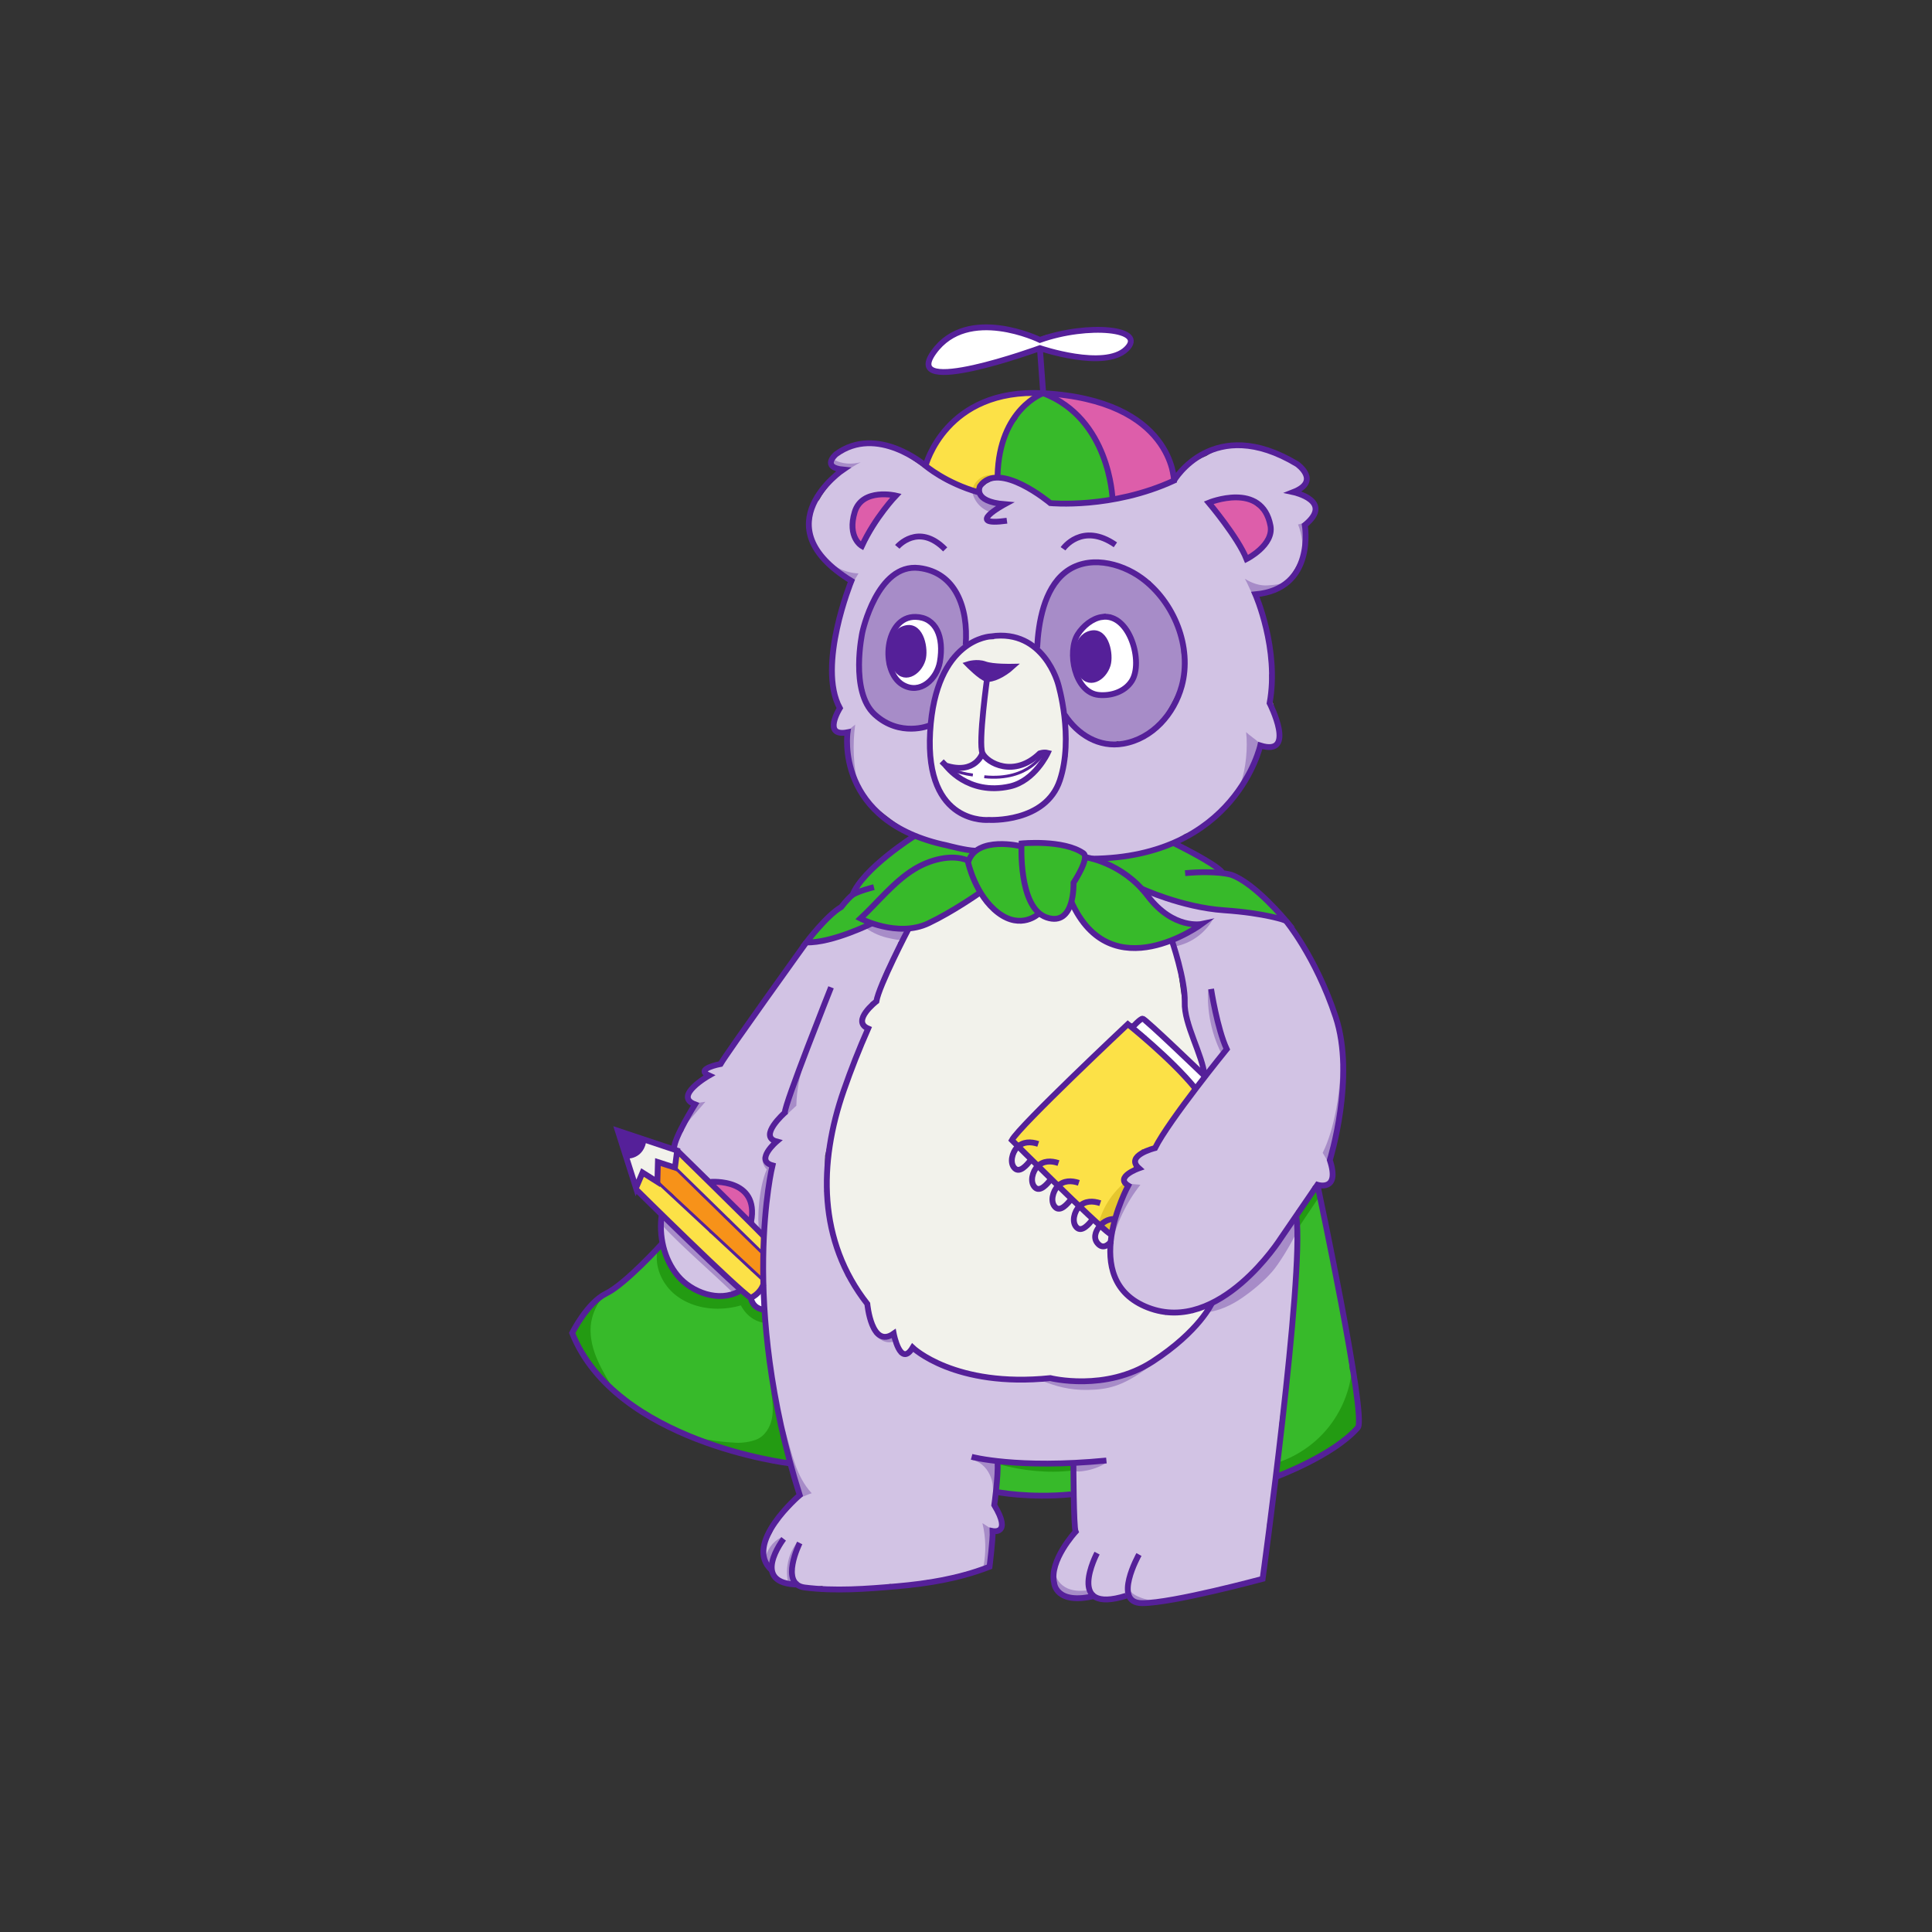
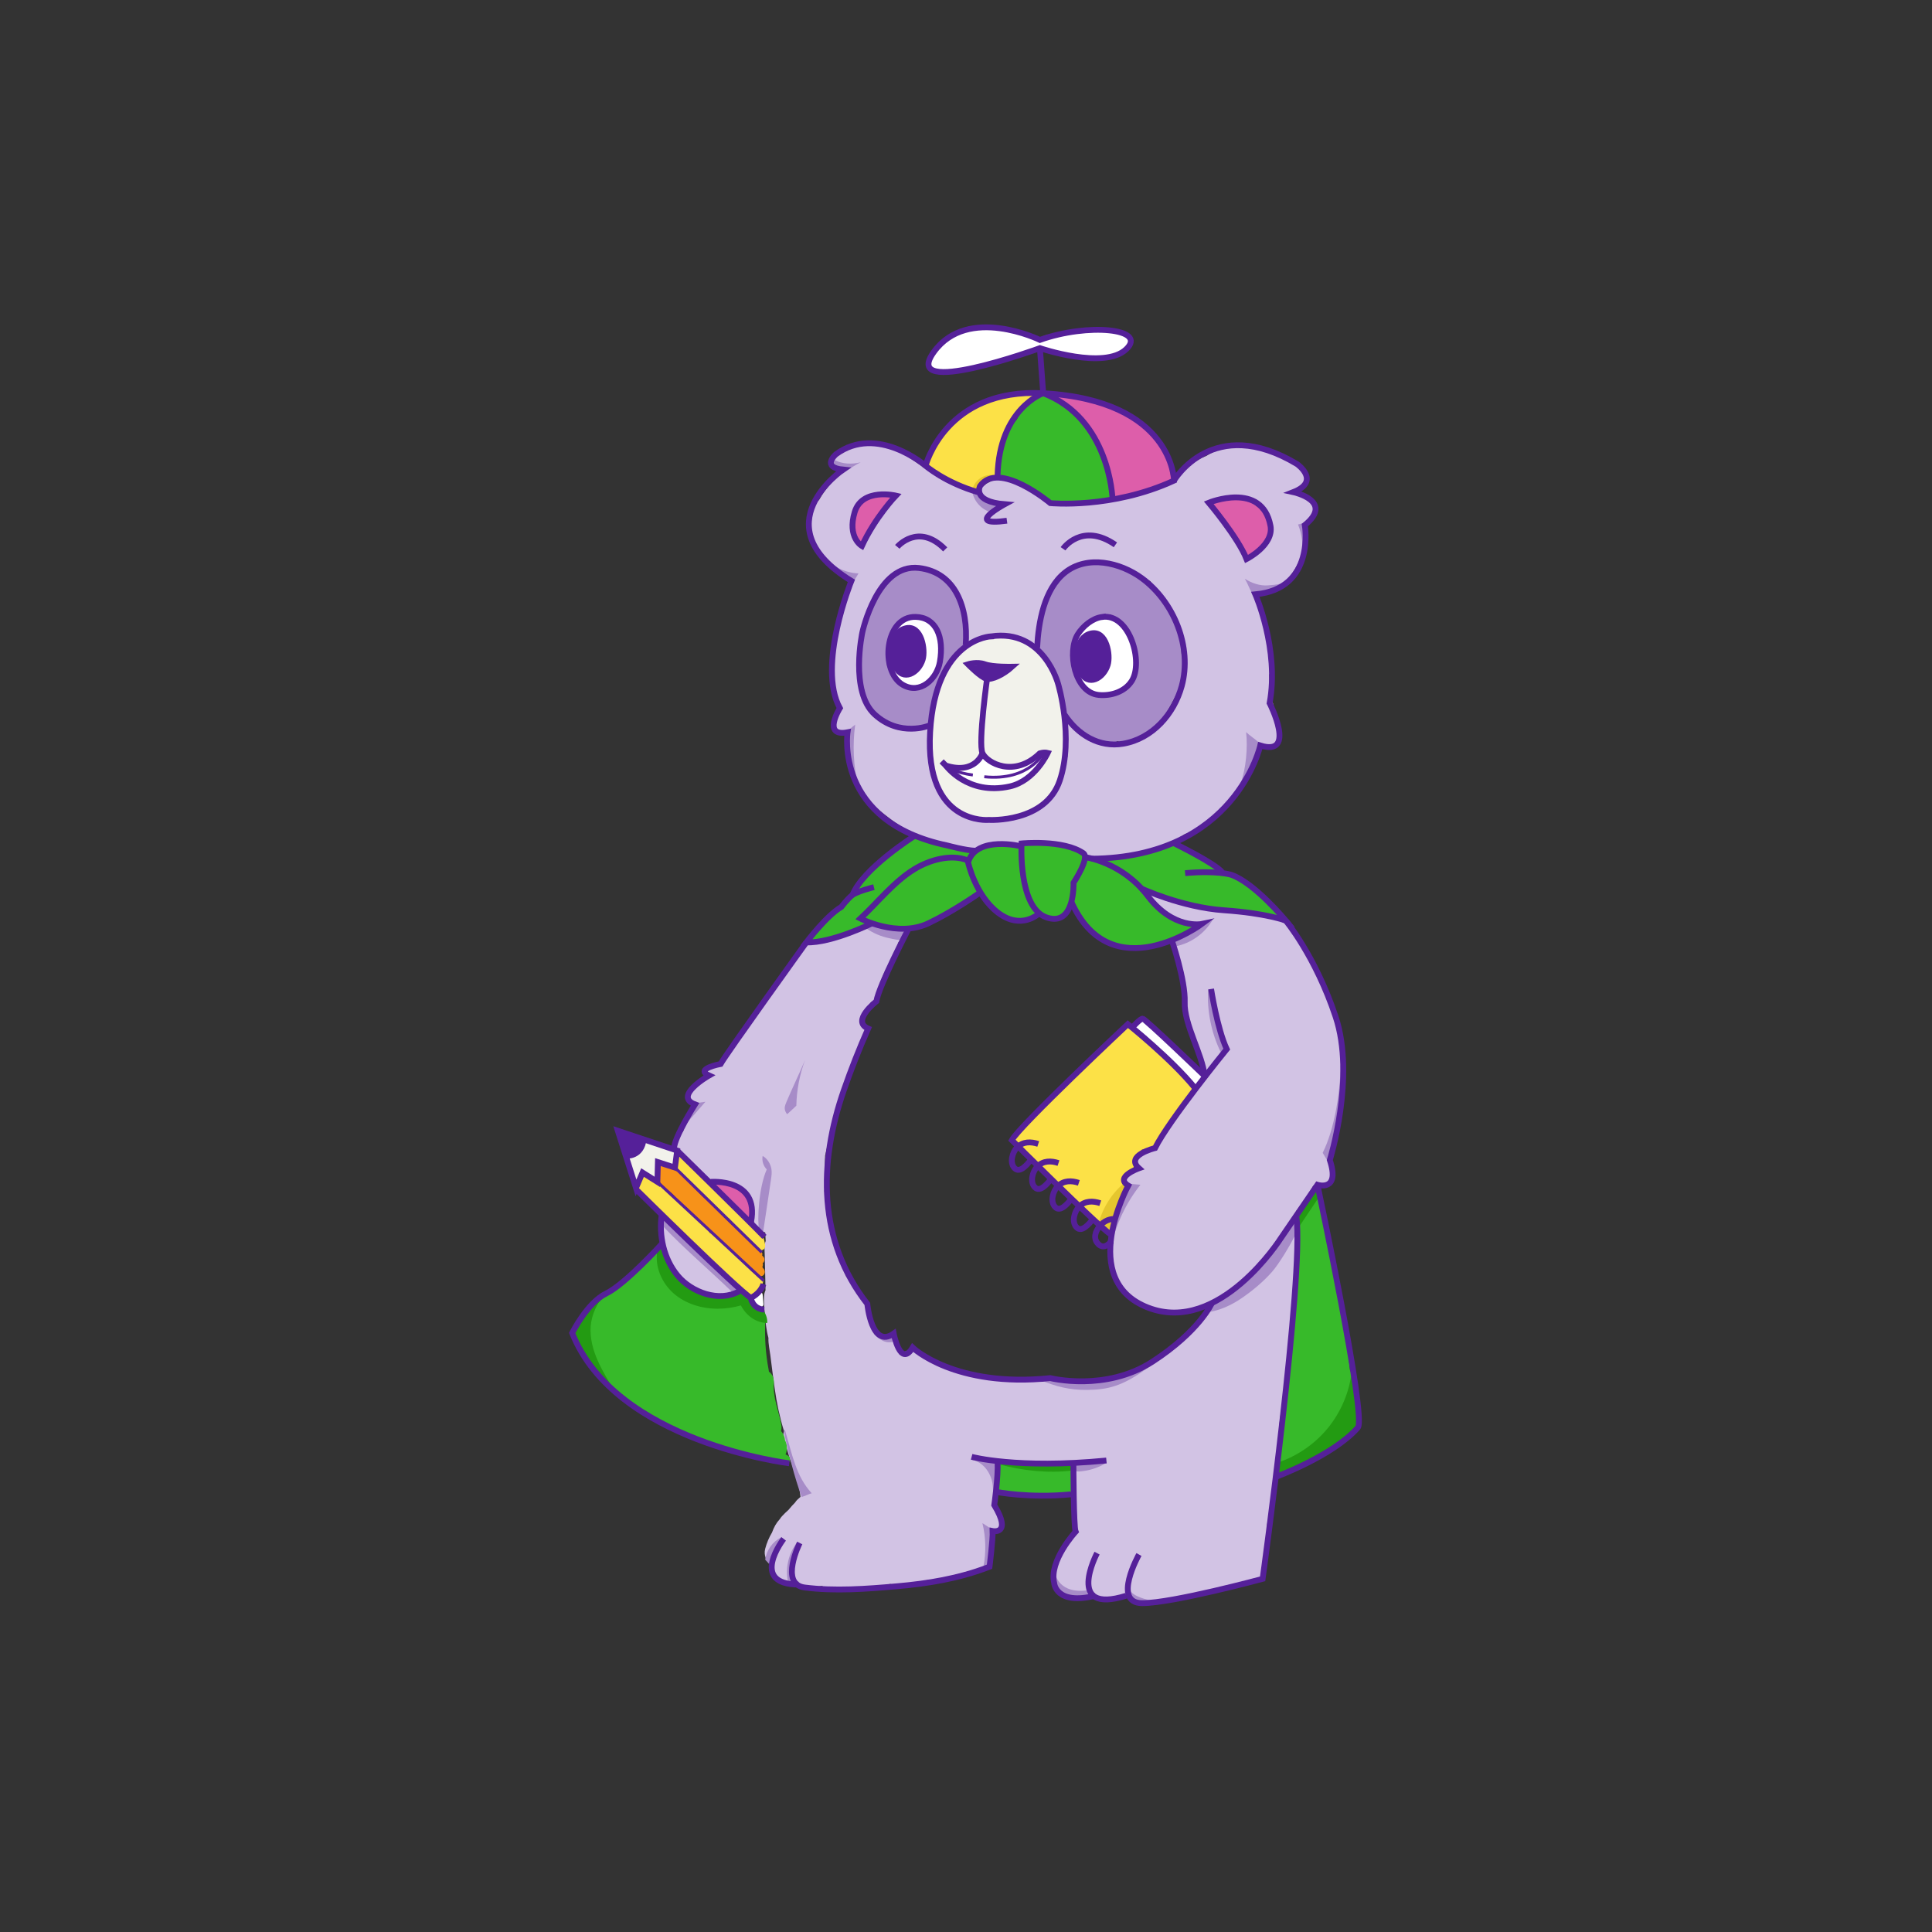
<svg xmlns="http://www.w3.org/2000/svg" viewBox="0 0 1090 1090">
  <rect x="0" y="0" width="1090" height="1090" fill="#333333" stroke="none" />
  <defs>
    <style>      .cls-1, .cls-2, .cls-3, .cls-4, .cls-5, .cls-6, .cls-7, .cls-8, .cls-9, .cls-10, .cls-11 {        stroke-width: 0px;      }      .cls-1, .cls-12 {        fill: #552099;      }      .cls-2 {        fill: #37ba2a;      }      .cls-3 {        fill: #e5c62e;      }      .cls-4 {        fill: #d2c3e4;      }      .cls-5 {        fill: #dd5eaa;      }      .cls-13 {        stroke-width: 3.29px;      }      .cls-13, .cls-12, .cls-14 {        stroke: #552099;        stroke-miterlimit: 10;      }      .cls-13, .cls-14 {        fill: none;      }      .cls-6 {        fill: #fce147;      }      .cls-7 {        fill: #f2f2eb;      }      .cls-8 {        fill: #f79219;      }      .cls-12 {        stroke-width: 3.41px;      }      .cls-9 {        fill: #a78cc8;      }      .cls-14 {        stroke-width: 1.65px;      }      .cls-10 {        fill: #fff;      }      .cls-11 {        fill: #239b12;      }    </style>
  </defs>
  <g id="blanco">
    <path class="cls-10" d="M634.48,189.07c-2.53-1.63-5.21-2.74-8.15-3.38-2.02-.44-3.67.27-4.76,1.47-3.85-.82-8.66-.17-11.77-.12-1.11.02-2.15.42-3,1.07l-7.48.13c-1.9.03-3.23.93-4.01,2.17-.12.05-.24.1-.36.15-.8-.93-2.01-1.55-3.61-1.55-2.59,0-4.14,1.62-4.64,3.56-.5-1.93-2.04-3.56-4.63-3.56-.53,0-1.01.07-1.45.2-5.59-.59-10.75-2.59-16.23-3.32-5.33-.71-11.32-.31-16.65.26-.8.09-1.5.32-2.1.66-9.18,1.65-15.71,7.43-21.18,15.05-2.09,2.92.67,7.94,4.32,7.52,2.18-.25,4.35-.5,6.53-.74.2.02.4.04.6.03,5.59-.26,11.27-.66,16.7-2.12,3.69-1,7.19-2.44,10.82-3.57,3.69-.32,7.35-.79,11-1.4,1.89-.32,2.97-1.4,3.4-2.73.93.13,1.86.26,2.82.36.86.09,1.6-.02,2.23-.27,2.09-.3,3.37-1.76,3.82-3.48.51,1.93,2.05,3.54,4.64,3.54.84,0,1.58-.18,2.2-.47.91.95,2.16,1.55,3.52,1.48,2.96-.16,5.9-.07,8.84.27.15.02.3.01.45.01.8,1.08,2.05,1.84,3.75,1.93,8.22.4,17.06-.65,24.39-4.51,3.47-1.83,3.01-6.7,0-8.63Z" />
    <path class="cls-10" d="M529.83,358.35c-.44-4.76-3.08-7.36-7.65-8.58-4.86-1.3-10.78-1.61-15.02,1.44-4.11,2.96-5.37,8.09-5.68,12.89-.28,4.25.89,8.11,3.28,11.46-.92,1.72-.98,3.93.64,5.8,3.48,4.01,8.18,7.24,13.7,5.37,4.31-1.46,7.95-5.39,9.44-9.61,2.06-5.83,1.84-12.7,1.29-18.77Z" />
    <path class="cls-10" d="M640.14,370.83c-1.04-6.35-3.91-11.59-6.86-17.19-2.35-4.47-8.34-5.4-13.2-4.82-4.99.6-9.63,5.77-11.99,9.89-.72,1.26-.84,2.49-.55,3.58-1.07,4.06-.51,9.09-.09,12.9,1.03,9.44,5.32,16.89,15.68,16.78,4.33-.04,8.03-.85,11.43-3.62,3.52-2.86,4.78-4.45,4.71-8.26,1.46-2.64,1.31-6.52.86-9.26Z" />
    <path class="cls-10" d="M586.58,426.66c-.97-.26-1.74.23-2.46.78-.6.46-1.2.92-1.8,1.37-.96.73-1.92,1.46-2.89,2.2-.18-.02-.37-.01-.55.05-.42.14-.74.41-.92.76-.57-.23-1.22-.37-1.96-.37-1.6,0-2.8.62-3.61,1.55-.27-.04-.54-.07-.84-.07-1.04,0-1.92.27-2.62.71-2.85-1.33-5.86-2.08-9.03-2.19-.21-.46-.46-.89-.81-1.28,0,0,0,0,0,0-1.39-2.16-4.52-3.35-6.84-1.79-1.78,1.19-2.91,2.6-3.78,4.44-.13.05-.25.11-.37.17-.8-.81-1.93-1.34-3.41-1.34-6.43,0-6.45,10,0,10,.89,0,1.65-.2,2.29-.52.55.5,1.21.91,1.98,1.16,1.2.4,2.38.48,3.51.33.85.71,1.92,1.15,3.15,1.2,1.96.07,3.93.13,5.89.2,1.81.06,3.28-.09,4.58-.82,1.3.3,2.7.15,3.83-.49.49.16,1.03.24,1.63.24,1.6,0,2.8-.62,3.61-1.55.27.04.54.07.84.07,2.88,0,4.47-2,4.77-4.21.81-.04,1.54-.53,1.95-1.22.24-.4.34-.84.42-1.28.11-.06.21-.14.3-.23,1.05-1.03,2.06-2.09,3.02-3.19.54-.62,1.22-1.25,1.49-2.04.38-1.11-.22-2.31-1.37-2.61Z" />
    <path class="cls-10" d="M677.82,606.52c-.41-.5-.97-.85-1.59-1.08-1.03-.89-2.03-1.81-2.99-2.77-.53-1.19-1.37-2.17-2.54-2.77-.06-.12-.14-.23-.25-.34-1.78-1.87-3.76-3.52-5.89-4.96-.05-.25-.18-.49-.4-.7-.7-.65-1.4-1.3-2.1-1.95.06-.52-.11-1.07-.65-1.45-1.12-.74-2.24-1.48-3.36-2.22-.03-.02-.05-.03-.08-.04.16-.52,0-1.08-.36-1.54-1.62-1.98-3.26-3.98-5.24-5.63-1-.83-2.08-1.5-3.17-2.21-1.01-.65-1.5-1.79-2.56-2.39-.31-.17-.65-.2-.98-.14-.24-.21-.53-.37-.83-.46-1.14-.32-2.26.4-2.55,1.52-.05.2-.06.41-.06.63-.79-.11-1.59.21-1.82,1.05-.19.71.24,1.73,1.05,1.85.22.03.43.08.63.15,0,0,0,0,0,0,.79.49,1.55,1.01,2.29,1.55.04.04.07.07.11.1.63.67,1.19,1.42,2.11,1.61.03.02.06.05.08.07.02.19.07.38.18.57.43.75,1.12,1.34,1.93,1.63-.03.2-.03.41.04.61.49,1.44,1.43,2.64,2.79,3.37.59.32,1.16.21,1.58-.11.12.14.24.28.36.42,0,0,0,0,0,0,.47.66,1.16,1.22,1.89,1.71-.07.52.12,1.07.68,1.43.78.5,1.55,1.02,2.31,1.55.67.59,1.39,1.12,2.15,1.6.02.01.03.03.05.04-.15.58,0,1.24.6,1.68,1.72,1.14,3.04,2.74,4.35,4.31.2.24.44.37.69.42.7,1.18,1.57,2.24,2.59,3.16.34.3.73.42,1.1.4l.62.81c.13.17.29.32.46.44.28.66.71,1.23,1.26,1.71.42.37.85.71,1.22,1.12.07.11.15.22.21.34.1.21.34.42.54.54.29.17.63.22.96.18.27-.04.49-.13.71-.3.27-.21.4-.44.53-.76-.04.09-.08.18-.12.27.11-.26.25-.5.41-.74.17-.2.35-.38.55-.55.09-.06.19-.13.28-.19.42-.31.77-.68.91-1.2.23-.87-.15-1.67-.69-2.32Z" />
    <path class="cls-10" d="M430.35,731.13c-.05-.64-.07-1.28-.55-1.76-.59-.58-1.48-.61-2.17-.2-.52.31-.86.87-1.05,1.43-.04.11-.06.23-.08.34-.64.03-1.14.45-1.38,1.08-.46,1.21.12,2.51.94,3.39.67.71,1.52,1.31,2.4,1.74.49.24,1.03.28,1.51,0,.43-.25.78-.78.74-1.3-.12-1.58-.24-3.15-.36-4.73Z" />
  </g>
  <g id="Layer_1" data-name="Layer 1">
    <g>
      <path class="cls-4" d="M740.63,284.92c-.99-2.36-3.46-4.49-6.14-5.06-.39-.23-.8-.44-1.24-.63-.68-.29-1.27-.49-1.94-.69,5.4-2.05,6.92-8.47,3.07-13.44-1.28-1.65-2.85-2.67-4.58-3.26-.07-.06-.12-.1-.2-.16-1.07-.87-2.18-1.68-3.33-2.45-2.38-1.41-5.12-2.29-7.74-3.15-.62-.2-1.22-.32-1.81-.37-.65-.34-1.31-.67-1.98-.99-1.82-.86-3.57-1.07-5.17-.82-5.43-1.7-11.01-2.33-16.59-1.33-4.35.58-8.44,2.13-12.31,4.61-3.04,1.21-5.91,2.81-8.58,4.73-.94.42-1.87,1.06-2.73,1.99-.19.21-.37.42-.56.63-2.27,2.02-4.33,4.31-6.18,6.82-.93.44-1.8,1.03-2.53,1.75-2.49.72-4.92,1.59-7.28,2.62-2.21.78-4.43,1.55-6.65,2.33-.62.22-1.18.47-1.69.76-2.82.48-5.61,1.12-8.39,2.54-14.58,1.85-29.24,2.87-43.96,3.14-6.65-5.96-14.36-10.28-22.98-12.98-.27-.1-.55-.19-.83-.27-.29-.09-.57-.19-.86-.28,0,.02,0,.04,0,.06-.68-.14-1.39-.25-2.18-.36-.99-.13-1.89-.07-2.7.13-.17,0-.32,0-.5,0-1.49.02-2.86.51-4.04,1.29-.87.35-1.68.86-2.39,1.53-1.71,1.14-3.14,2.76-4.37,4.58-.66-.38-1.37-.71-2.22-.92-1.35-.34-2.7-.67-4.06-1.01-.5-.13-.99-.19-1.46-.23-.2-.24-.39-.5-.55-.81-2.09-2.34-4.79-2.85-7.27-2.23-16.09-7.89-27.26-22.94-47.05-22.54-2.09.04-3.75.69-5.02,1.69-1.42.11-2.86.28-4.33.51-1.9.31-3.27,1.08-4.21,2.12-.53-.27-1.25-.39-1.81-.21-.6.19-1.17.56-1.48,1.14-.23.44-.37.95-.33,1.44-.25.05-.51.08-.75.15-.52.15-.96.46-1.28.89-.3.39-.59.98-.53,1.5.08.63.13,1.08.46,1.63.17.29.4.58.66.81.61.53,1.18.8,1.94,1.09.92.35,1.86.68,2.78,1.02.32.59.69,1.16,1.11,1.68-.49.44-.97.88-1.46,1.31-.61.36-1.21.81-1.78,1.38l-2.25,2.25c-.47.47-.86.95-1.19,1.43-2.75,3.1-5.2,6.34-7.07,9.79-.02.02-.04.04-.05.06-.85.64-1.58,1.52-2.14,2.67-4.18,8.65-3.21,18.28,2.43,25.21,3.53,7.77,10.79,11.69,17.89,16.12-.54,1.1-.92,2.33-1.09,3.68.15-1.24-.2.47-.36,1.21-.15.48-.33.96-.5,1.44-.15.39-.26.7-.23.67-.18.52-.34,1.05-.54,1.56-.05.12-.17.42-.25.6-.34.75-.69,1.49-1.06,2.23-.99,2.05-1.24,4.47-.66,6.63-.99.9-1.79,2.12-2.28,3.69-5.56,17.64-5.31,34.71-.12,51.87-1.15,1.08-2.07,2.5-2.72,4.32-1.72,4.8,2.84,10.83,7.94,10.43.35-.03.7-.07,1.04-.11-1.57,16.81,5.05,33.81,18.4,44.25,6.74,5.27,14.03,10.65,21.97,13.97,8.49,3.56,18.18,4.63,27.15,6.51,2.77.58,5.07,0,6.78-1.23.14.02.28.04.43.06,1.49,0,2.87-.38,4.16-1.12.19-.1.37-.19.56-.29.49-.27.93-.58,1.32-.95,3.08.21,6.16.42,9.25.63,1.6.11,3.25.34,4.85.16,1.39-.16,2.57-.75,3.81-1.26,1.64.99,3.7,1.44,6.1.94,9.58-1.98,18.68-.29,26.92,4.28.67,1.08,1.57,1.99,2.74,2.57,2.67,1.33,5.03,1.86,7.92.95.53-.17,1.03-.37,1.48-.61,4.44,1.67,8.09,1.84,12.46-.72.99.18,2.06.19,3.21-.02,2.51-.47,5.03-.93,7.54-1.4,1.42-.28,2.55-.83,3.44-1.54,6.66-2.26,12.98-5.32,18.86-9.12.15-.02.3-.02.46-.05,10.35-2.08,18.58-11.8,25.41-19.27,6.75-7.37,13.38-15.37,15.59-25.34.43-1.93.22-3.66-.42-5.12.01-.02.03-.05.04-.07.06,0,.13,0,.19,0,5.86,3.09,14.22-2.59,11.8-9.44-1.41-3.99-2.58-7.97-3.12-12.18-.29-2.22-1.27-3.96-2.62-5.24.32-4.3.26-8.61-.01-12.94.51-1.05.75-2.28.62-3.68-.02-.18-.03-.37-.05-.55.26-1.07.33-2.23.14-3.48-.5-3.36-.99-6.72-1.49-10.08-.18-1.19-.6-2.18-1.19-2.99-.16-1.24-.36-2.48-.5-3.73-.11-.91-.34-1.74-.66-2.5-.96-5.48-2.22-10.91-4.02-16.23-.22-.65-.52-1.22-.85-1.76-.14-.48-.31-.91-.5-1.33,1.28-.02,2.41-.26,3.45-.7.41-.06.82-.12,1.24-.24.36-.1.68-.25,1.03-.36.85.07,1.74.03,2.68-.21,11.86-3.05,17.3-15.11,20.27-25.95.65-2.36.28-4.39-.66-6.01.29-.82.41-1.69.32-2.59.1-.8.08-1.62-.06-2.42.48-.2.95-.45,1.4-.75,3.44-2.29,5.02-6.38,3.37-10.29ZM480.17,297.22c.5-1.86,1.08-3.65,1.82-5.44.83-2.02.67-3.89-.1-5.47,1.89-2.2,3.85-4.33,5.84-6.43.62-.03,1.27-.14,1.93-.34,6.12-1.89,10.64-2.77,16.52-.37-7.33,9.04-13.24,19.09-18.94,29.28-.66-.4-1.41-.73-2.28-.96-3.86-1.04-4.9-5.83-4.79-10.27ZM667.88,383.02c-.54,5.7-3.28,10.56-5.99,15.5-2.13,3.89-4.39,7.58-7.44,10.83-.97,1.03-1.81,1.93-2.55,2.81-.33.24-.66.46-1,.67-2.94.49-5.74,1.43-8.75,2.75-1.3.57-2.25,1.46-2.9,2.52-4.92.5-9.98.58-14.62,1.64-.46.11-.88.26-1.28.42-3.12-1.22-6.17-2.72-9.17-4.55-1.89-1.15-3.72-1.43-5.38-1.13-.08-.1-.16-.21-.23-.31-.69-.94-1.32-1.93-1.88-2.95-.3-.54-.58-1.09-.84-1.64-.12-.26-.24-.53-.36-.8-.02-.04-.03-.06-.04-.08-.06-.13-.11-.28-.15-.4-.47-1.2-1.68-2.17-3.04-1.73-1.16.38-2.23,1.75-1.73,3.04.51,1.29,1.09,2.54,1.75,3.76-.1.07-.19.14-.28.24-.56.59-.99,1.33-1.15,2.14-.14.68-.18,1.37-.18,2.07,0,1.27,0,2.53-.01,3.8,0,.04,0,.07.01.11,0,.02,0,.03,0,.05,0,.05,0,.11,0,.16-.01.34.06.66.21.95.1.31.27.57.51.8.18.2.41.34.65.44.01.27.03.54.07.81.09.67.13,1.34.15,2-.32.61-.59,1.26-.75,2.02-1.1,5.13-2.51,10.17-4.47,15.03-3.08,3.53-6.55,6.78-9.69,9.78-1.34,1.28-2.11,2.66-2.43,4.03-.74.23-1.47.46-2.21.69-1.09.34-1.99.81-2.76,1.36-.03-.02-.07-.04-.1-.05-.91-.46-1.99-.39-2.76.2-5.42,1.29-10.84,2.59-16.26,3.9-.09-.11-.17-.22-.26-.33-1.03-1.02-2.24-1.73-3.63-2.12-.73-.1-1.46-.2-2.19-.29-1.49,0-2.87.38-4.16,1.12-.07.04-.14.07-.21.11-2.86-1.18-5.98-1.59-8.86-3.02-.94-.46-1.83-.99-2.7-1.56-.23-.55-.53-1.1-.95-1.63-4.13-5.36-8.05-10.85-11.85-16.44-.02-.53-.08-1.07-.2-1.64-.06-.26-.11-.52-.17-.78.17-1.07.13-2.24-.19-3.51-.56-2.11-1.12-4.21-1.69-6.32.14-.3.21-.64.2-.99-.09-2.34-.14-4.68-.14-7.02,0-1.15,0-2.29.04-3.44.01-.42.04-.84.08-1.26.02-.1.07-.35.08-.41.02-.1.32-.94.13-.5.37-.83.48-1.67,0-2.49-.41-.69-1.29-1.31-2.13-1.22-1.26.13-2.41.43-3.49,1.1-.24.15-.45.35-.63.58-1.94-1.07-4.35-1.35-6.74-.67-1.23-.82-2.69-1.27-4.31-1.1-2.29.24-4.05.36-5.5-1.77-1.84-2.71-4.98-3.92-7.95-3.75-.74-.92-1.48-1.83-2.22-2.75-.07-.25-.14-.49-.23-.75-2.74-7.51-5.58-15.09-5.66-23.18-.08-8.54,1.34-17.49,3.9-25.62.56-1.77.52-3.36.08-4.73.46-.48.88-1.01,1.2-1.65,1.06-2.18,2.12-4.37,3.17-6.55.45-.92.74-1.92.88-2.94.13-.47.25-.93.35-1.41.03-.17.03-.35.06-.53.64-.36,1.22-.79,1.7-1.36,1.63-1.95,3.13-3.93,4.34-6.16.43-.8.69-1.59.86-2.37.06-.03.13-.05.19-.09.87-.49,1.71-1.02,2.55-1.55.16-.08.33-.13.49-.22,1.36-.76,2.68-1.57,4-2.39,1.95.02,3.83-.26,5.78-.76,1.17-.16,2.36-.28,3.56-.32.26.08.53.15.81.21.88.18,1.75.35,2.63.53.69.16,1.36.34,2.03.55.2.16.41.32.62.48,2.34,1.62,4.69,3.24,7.03,4.87.74.51,1.47.87,2.19,1.1.2.4.41.8.61,1.21.98,1.92,2.32,3.11,3.8,3.72.73,1.65,1.59,3.19,2.57,4.66,1.62,3.86,2.82,7.83,3.71,12.1.27,1.29.74,2.34,1.34,3.19-.3.4-.49.89-.49,1.45,0,1.8-.01,3.61-.02,5.41-.11.26-.17.53-.16.81.03.22.06.44.09.66.02.06.05.11.07.16,0,.1,0,.2,0,.3,0,1.29,1.14,2.53,2.47,2.47.85-.04,1.6-.46,2.05-1.11.17,0,.34,0,.51,0,.34.01.66-.06.95-.21.31-.1.57-.27.8-.51.24-.22.41-.49.51-.8.07-.13.12-.27.15-.42,1.51.26,3.19.1,4.93-.63.67,0,1.32-.1,1.96-.26.95.1,1.87-.01,2.75-.29,1.14.24,2.34.24,3.51-.07.78-.21,1.55-.42,2.33-.63.04-.01.08-.03.13-.04.46.25.95.49,1.53.71.53.18,1.06.35,1.59.53.75.23,1.29.35,1.66.39,1.89,2.5,4.7,3.04,7.31,2.28,0,.2,0,.41,0,.61,0,.63.28,1.3.72,1.75.43.43,1.13.75,1.75.72.64-.03,1.3-.24,1.75-.72.44-.48.72-1.08.72-1.75,0-1.35,0-2.7.01-4.06,1.76-2.33,2.48-5.5.98-8.82-.06-.13-.14-.24-.2-.36.04-.16.08-.31.11-.47.29-.48.54-.99.73-1.56.67-2.01,1.05-3.99,1.28-6.02.69-1.9,1.63-3.69,2.76-5.47.79-1.25,1.14-2.54,1.15-3.81.86-1.31,1.73-2.62,2.65-3.9,1.35-1.77,2.7-3.54,4.05-5.31.04-.04.07-.08.11-.12,5.78-1.84,11.57-3.67,17.35-5.51,1.95.22,3.9.41,5.85.59,5.38.72,10.64,1.86,15.84,3.36.61.73,1.39,1.4,2.38,1.97,2.33,1.34,4.67,2.68,7,4.02.56.32,1.11.55,1.66.73.56.88,1.12,1.77,1.68,2.65.7,1.1,1.51,1.94,2.39,2.56,4.23,5.86,8.14,11.96,11.22,18.39,1.66,7.1,3.12,14.24,4.46,21.41-.53,3.32-.55,6.63-.88,10.13ZM717.1,300.98c-.12.28-.23.56-.31.84-.1.37-.17.72-.23,1.08-.52,1.44-1.3,2.9-2.36,4.38-.34.52-.61,1.04-.83,1.55-2.06,1.43-3.99,2.97-5.75,4.77-.33.34-.62.72-.88,1.1-.34.18-.69.35-1.06.49-.95.38-1.77.86-2.47,1.41-6.39-11.64-13.26-23-20.21-34.32,2.97-.99,5.98-1.74,9.05-2.18,2.8-.07,5.6-.15,8.41-.22.17.06.32.14.5.19,2.42.65,4.84,1.29,7.27,1.94.36,1.28,1.12,2.55,2.41,3.69,4.98,4.43,7.63,9.65,6.46,15.27Z" />
      <path class="cls-4" d="M758.21,609.49c0-.16-.01-.32-.03-.48-.02-.21-.05-.4-.07-.6-.55-6.24-1.34-12.44-2.41-18.6,0-.11,0-.22,0-.33.13-.65.21-1.33.17-2.08-.16-2.93-.32-5.86-.48-8.78-.18-2.58-1.31-4.53-2.89-5.86-.21-.62-.44-1.23-.71-1.83.2-.83.24-1.71.09-2.62.06-3.04-1.38-6.21-3.96-7.46-.92-4.94-4.35-10.6-6.14-14.55-2.22-4.91-5.04-9.37-8.38-13.49-1.26-2.32-2.52-4.63-3.59-7.06-.42-.95-.99-1.7-1.64-2.3-.35-2.77-2.18-5.18-5.88-5.83-1.93-.33-3.83-.72-5.73-1.15-1.1-.3-2.27-.36-3.42-.2,2-.68-2.03-.42-3.39-.61-2.18-.3-4.36-.58-6.55-.84-4.36-.5-8.74-.86-13.12-1.13-1.68-.11-3.05.22-4.19.81-10.12-1.93-20.04-4.79-29.63-8.56-.79-.31-1.46-.19-1.96.17-.69-.52-1.39-1.04-2.08-1.56-2.55-1.91-5.01,2.38-2.49,4.27,5.63,4.22,11.31,9.56,18.18,11.61,3.19.95,6.48,1.18,9.78,1.01.15.07.29.13.44.2-.26.56-.47,1.15-.61,1.75l-2.07,1.48c-.54.39-1.01.83-1.42,1.31-1.12-.05-2.25.13-3.32.53-1.1.26-2.15.75-3.08,1.42-.3-.31-.68-.55-1.09-.66-.59-.16-1.38-.09-1.9.25-.64.41-1.07,1.09-1.19,1.82-.15.01-.3.03-.44.08-.6.19-1.17.56-1.48,1.14-.3.57-.46,1.28-.25,1.9.53,1.54,1.25,3.02,2.24,4.31.13.17.26.33.39.5.19.2.41.34.65.44l3.28,18.92c.15.84.41,1.54.72,2.19.05,2.06.12,4.12.3,6.17.24,2.64.62,5.29,1.37,7.83.33,1.11.88,2.31,1.34,3.52.23.96.47,1.91.72,2.87.04.48.05.95-.03,1.41-.05.28-.04.55-.01.8,0,.03-.01.06-.02.09-.34,3.89,1.83,7.03,3.64,10.25,1.16,3.79,2.34,7.57,3.49,11.34.49,1.63,1.31,2.89,2.31,3.81-10.14,12.2-19.78,24.76-27.93,38.24-.28.46-.5.93-.67,1.39-.27.03-.53.07-.8.13-2.24.49-4,1.39-5.42,2.64-2.78.77-5.29,2.72-5.96,5.69-.03.14-.06.27-.09.41-.3,1.34-.31,2.59-.09,3.74-2.67,1.48-4.75,4-5.37,7.33-.35,1.85-.35,3.9-.2,6-.1.2-.2.39-.29.6-.28.66-.51,1.33-.77,1.99-.02,0-.04-.02-.06-.03-.03.14-.06.27-.09.41-1.01,2.69-1.82,5.39-2.44,8.11-.16.56-.32,1.11-.48,1.67-.07.2-.13.4-.2.6-.2.59-.32,1.15-.4,1.7-1.6,6.2-2.81,12.49-3.69,18.92-.01.06-.02.12-.03.18,0,0,0,0,0,0-.1.73-.21,1.46-.3,2.19-.29,2.31.51,4.18,1.9,5.54.88,6.46,3.55,12.17,9.66,15.97.26.32.52.64.8.95.57.96,1.33,1.83,2.32,2.54.84.61,1.69,1.22,2.53,1.83,1.14.82,2.27,1.28,3.35,1.46,8.83,4.82,22.06,2.8,30.83-.52,5.17-1.96,10.12-4.37,14.94-7.03,0,0-.01,0-.02.01-1.47,1.01-2.45,2.25-3.04,3.59-.29.18-.6.36-.86.56-1.65.16-3.26.89-4.59,2.4-.8.91-1.47,1.81-2.08,2.73-4.58,6.11-10.16,11.36-14.73,17.37-.85.76-1.7,1.52-2.56,2.27-.96.17-1.95.53-2.96,1.14-5.75,3.54-11.5,7.09-17.25,10.63-1.65,1.02-2.73,2.29-3.35,3.66-1.32.44-2.64.84-3.96,1.18-3.4.52-6.8,1.03-10.2,1.55-1.69.26-2.98.97-3.93,1.96-1.41.25-2.82.5-4.23.76-.51.09-.97.23-1.41.4-.86-.14-1.73-.36-2.65-.63-2.8-.84-5.22-.18-7,1.26-3.05-.27-6.1-.56-9.16-.72-1.26-.95-2.85-1.51-4.78-1.37-1.75.13-3.17.31-4.54.72-.39.07-.79.14-1.18.21-9.41-.1-18.8-.44-28.19-1.05-.68-.04-1.32-.02-1.92.07-.08-.02-.17-.04-.25-.07-9.27-2.59-20.81-4.76-29.72-9.47-.55-.63-1.2-1.16-1.99-1.53-.72-.33-1.44-.67-2.16-1-1-.46-1.97-.73-2.9-.86-2.33-3.44-7.19-5.13-11.02-2.66-.79.81-1.68,1.2-2.64,1.24-.32-.53-.45-1.36-.36-2.52.38-4.73-4.1-7.84-8.24-8.24-3.99-.38-6.72-5.28-8.06-9.72.58-3.18-.05-6.47-2.07-9.34-.95-1.36-2.22-2.32-3.62-2.94-.15-.27-.29-.54-.49-.8-.37-.49-.74-.99-1.11-1.48-1.62-2.75-3.4-5.35-5.31-7.91-.04-.07-.08-.13-.12-.2,0,0-.01.01-.02.02-.22-.3-.45-.6-.68-.9-.1-.33-.22-.65-.32-.97.34-1.68.17-3.53-.78-5.44-1.97-3.98-3.94-7.97-5.91-11.95-.19-.41-.37-.83-.56-1.25.27-.9.38-1.91.26-3.06-.68-6.36-1.36-12.72-2.04-19.08-.27-2.52-1.39-4.45-2.92-5.78,0-.31,0-.62,0-.92.16-.65.26-1.33.27-2.08.04-3.17.02-6.3-.11-9.42,0-.08,0-.16,0-.25.07-2.62.15-5.24.24-7.87.95-4.79,2.41-9.44,4.04-14.37,2.8-8.5,5.61-17,8.41-25.5,2.34-7.09,3.69-17.96,8.88-23.49,2.85-3.04,2.6-7.78.48-10.96-.14-1.37-.66-2.54-1.45-3.48,1.86-2.91,3.78-5.81,5.52-8.78l.52-.27c2.98-1.54,4.34-5.13,3.94-8.33,1.69-6.74,6.16-13.78,9.14-19.79.49-.99.77-1.97.88-2.92.16-.15.31-.32.42-.52.24-.45.38-.99.33-1.51.36-.61.83-1.17,1.25-1.72l-.39.5c.31-.4.62-.79.94-1.17.17-.2.33-.4.51-.6,1.01-.21,1.82-1.02,1.96-2.05.17-1.24-.59-2.33-1.77-2.71-.44-.14-.89-.16-1.33-.09-1.31,0-2.62-.01-3.94-.02-.27,0-.54.06-.81.15-1.37-1.05-3.05-1.7-4.84-1.67-.81.01-1.62.09-2.42.14-.01-.01-.02-.02-.03-.03-.48-.44-1.08-.72-1.75-.72-.86,0-1.72,0-2.58,0-.34-.01-.66.06-.95.21-.31.1-.57.27-.8.51-.24.22-.41.49-.51.8-.02.04-.03.08-.05.12-7.46,1.44-14.86,4.17-22.03,6.57-.25-.09-.52-.15-.82-.17-.02,0-.05,0-.07,0-.82-.07-1.62.44-2.07,1.15-.4.13-.79.25-1.19.38-.62.19-1.18.46-1.69.76-.27.06-.54.11-.81.17,0,0,0,0-.02,0-.02,0-.03,0-.05,0-.14.01-.28.03-.41.04-.31.02-.62.03-.93.03-.28,0-.55-.01-.83-.03-.14,0-.28-.03-.41-.04,0,0,0,0,0,0-.02,0-.03,0-.05-.01-1.19-.21-2.29-.18-3.23.71-.46.44-.83.99-1.23,1.47-.46.56-.92,1.12-1.39,1.68-.5.61-.78,1.42-.68,2.18-4.95,3.98-8.9,11.23-12.5,16.94-9.76,11.54-19.26,23.43-25.93,36.86-1.64,2.36-3.29,4.72-4.92,7.1-.06.09-.1.17-.15.26,0,0-.01,0-.02,0-1.09-.25-2.19-.2-3.28.15-1.07.25-2.01.75-2.8,1.47-.9.58-1.6,1.35-2.12,2.31l-.83,1.97c-.18.69-.28,1.38-.29,2.06-.49.33-.97.66-1.44,1.01-.86.25-1.67.63-2.42,1.13-3.16,1.2-5.44,4.28-5.44,7.71,0,2.5,1.41,5.38,3.59,6.91-.63.52-1.22,1.14-1.75,1.9-2.07,2.93-3.41,5.85-4.76,9.16-.29.7-.4,1.39-.44,2.07-.2.4-.4.76-.6,1.06-4.97,3.7-5.71,12.45,1.46,14.37.36.45.78.89,1.29,1.29,4.12,3.27,8.42,8.78,13.07,11.2,3.29,1.71,6.64,1.13,10,1.28.56.14,1.11.28,1.66.44,1.04.46,2.11.8,3.47,1.14.24.06.48.1.72.15.05.02.09.04.14.06.02.04.05.07.08.11.1.2.23.38.32.59.94,1.54,2.09,2.59,3.35,3.23.13.11.23.18.3.23.01.11.09.33.3.75.73,1.48,1.56,2.91,2.33,4.37.03.05.05.09.07.14.21,1.39.72,2.56,1.41,3.54.06.43.07.89.04,1.42-.24,3.31-.68,5.52,1.25,8.55,1.4,2.21,3.33,3.36,5.35,3.71.1,1.62.19,3.25.29,4.87-.39.94-.63,2.02-.65,3.25-.02,1.64.02,3.27.11,4.88.15,6.56.29,13.13.44,19.69-.49,1.02-.8,2.22-.85,3.61-.12,3.24.07,6.4.48,9.56.29,4.41.84,9.41,2.01,13.7-.14,3.23.69,6.67,1.06,9.68.78,6.28,1.59,12.55,2.47,18.82,1.16,8.32,2.86,16.29,5.26,24.1-.52,1.44-.58,3.1.06,4.93,2.02,5.78,3.34,13.1,6.75,18.34.31,1.96.77,3.9,1.43,5.86.03.1.09.19.13.29.24,2.55.57,5.1.95,7.65-.64.54-1.27,1.1-1.9,1.71-.46.44-.81.92-1.12,1.43-1.34,1.35-2.6,2.75-3.78,4.22-1.29,1.14-2.54,2.33-3.72,3.63-.45.5-.82,1.01-1.14,1.53-2.08,2.25-3.36,4.62-4.42,7.58-1.69,2.82-2.99,5.85-3.87,9.22-.94,3.57.63,7.36,3.75,9.28,0,0,0,0,0,0-1.39-.93-1.39-.55-.03,1.11.06,1.92.68,3.86,2.03,5.5.14.17.29.35.43.52,1.4,1.71,4.49,2.78,6.87,2.42,1.77.31,3.51.49,5.26.53.65.49,1.37.9,2.16,1.18,3.36,1.15,7.48,1.26,11.42.42,1.19.51,2.54.72,3.99.55.75.18,1.48.33,1.91.36.71.06,1.41-.02,2.09-.2.6.09,1.23.13,1.91.08,1.02-.08,2.03-.19,3.05-.29,1.07.59,2.3.95,3.73.92,7.49-.14,14.84-.99,22.06-2.56.87.38,1.8.62,2.78.7.44.14.89.25,1.35.31,4.18.55,7.73-.29,11.43-1.96.54-.04,1.11-.12,1.69-.26,1.31-.33,2.6-.69,3.9-1.04,1.42.51,3.09.61,4.96.1,7.05-1.95,14.1-3.89,21.14-5.84,2.54.67,5.98-.16,7.67-2.2.03-.03.06-.07.08-.1,1.2-1.44,2.01-2.83,2.27-4.73.21-1.55.05-3.43-.77-4.85.42-.99.62-2.13.5-3.41-.13-1.48-.23-2.95-.31-4.42,1.2-.41,2.34-1.07,3.14-1.94,1.44-1.57,2.51-3.63,2.41-5.82-.1-2.27-.92-4.1-2.41-5.82-.68-.78-1.45-1.51-2.27-2.17,1.18-8.55,2.74-17.05,3.34-25.68.44.07.88.13,1.37.13,3.3,0,6.61.01,9.91.02.52,0,1.01-.06,1.49-.14,2.85-.03,5.71-.06,8.56-.09,1.06.53,2.32.87,3.8.91l18.68.48c-.08,1.16-.1,2.3-.05,3.41-1.34,11.54-2.54,24.3-.84,35.76-.65.54-1.25,1.2-1.8,1.99-1.09,1.59-2.04,3.22-2.93,4.88-1.49,1.75-2.9,3.57-4.25,5.5-1.4,2.01-1.61,4.12-1.04,6.02-.92,1.7-1.51,3.55-1.54,5.63-.01.8.12,1.6.36,2.37-.02,1.89.76,3.82,2.66,5.47,1.54,1.34,2.9,2.41,4.71,3.36,2.59,1.35,5.25,1.19,7.45.14,1.85.92,4.21,1.14,6,.58.35-.11.71-.22,1.06-.33.07-.02.14-.06.21-.09,1.69,1.05,3.68,1.6,5.68,1.47,3.67.36,7.58-.59,11.27-2.39,1.09.14,2.21.17,3.35.07,1.46,2.58,4.45,3.98,7.51,3.96.38.03.75.04,1.13.02,3.51.25,7.14-.17,10.8-.99.54,0,1.09-.03,1.67-.13.17-.03.34-.06.51-.09,4.29-.01,8.65-1.06,12.83-2.35,2.22-.44,4.43-.9,6.64-1.38,1.11.21,2.31.17,3.57-.22,5.27-1.65,10.57-3.04,15.96-4.2,1.6-.34,2.84-1.02,3.77-1.9,3.16.84,6.98.01,9.13-2.55,1.43-1.71,2.41-3.52,2.41-5.82,0-.39-.04-.79-.11-1.19.08-1,.02-2.01-.19-2.95-.08-.34-.19-.68-.32-1.01.42-.97.69-2.1.76-3.39,0-.16,0-.29,0-.44.39-1.18.54-2.44.41-3.68.21-.55.37-1.14.47-1.81.1-.75.16-1.47.23-2.2.02,0,.04,0,.06,0-.01-.12,0-.25-.02-.37.2-2.02.29-4.01.26-5.98.09-.85.19-1.69.29-2.54.04-.07.09-.13.13-.19,3.06-5.11,3.45-12.34,3.11-18.86.54-2.05.83-4.06.9-6.09,1.51-1.3,2.5-3.32,2.46-6.1,0-.37-.01-.73-.02-1.1.04-.34.06-.69.06-1.05.02-7.16.03-14.32.05-21.48.22-1.59.4-3.14.56-4.61.23-1.64.46-3.27.67-4.91.79-1.16,1.3-2.6,1.38-4.33.18-3.94.46-7.87.78-11.8.38-.91.63-1.94.67-3.1.1-2.8.25-5.59.42-8.38.45-4.27.94-8.55,1.45-12.82.13-.48.23-.98.29-1.52.61-6.07,1.22-12.14,1.83-18.22,0-.07,0-.13,0-.21.04-.3.04-.59.06-.88.15-.59.24-1.22.26-1.89l.35-9.46c.05-.39.06-.81.05-1.24l1.24-33.87c.04-1.2-.14-2.26-.48-3.18.15-.16.31-.31.45-.49,3.64-4.4,6.66-8.95,9.2-13.84.49.15.99.24,1.51.26,1.09.25,2.19.2,3.28-.15,1.07-.25,2.01-.75,2.8-1.47.9-.58,1.6-1.35,2.12-2.31.28-.66.55-1.31.83-1.97.39-1.46.39-2.92,0-4.38,0-.02-.01-.03-.02-.05-.05-.29-.12-.58-.21-.87-.21-.88-.62-1.65-1.15-2.35.36-.68.64-1.43.77-2.32.11-.73.19-1.46.28-2.19h.02c0-.05,0-.1,0-.16.14-1.24.27-2.48.37-3.73.59-1.06.99-2.29,1.09-3.74.15-2.1.29-4.2.44-6.3.31-1.67.59-3.35.82-5.03.44-.93.73-2,.81-3.21.02-.33.04-.66.06-1,.11-.39.21-.8.28-1.24.14-.95.27-1.9.38-2.84.39-2.84.78-5.67,1.15-8.51,1.15-1.31,1.83-3.03,1.66-5.11-.02-.23-.05-.46-.07-.69Z" />
      <path class="cls-4" d="M414.72,725.46c-.5-.36-.99-.73-1.47-1.09,0,0,0,0,0,0,0,0,0,0,0,0-.11-.09-.23-.18-.34-.27-.25-.2-.51-.4-.76-.61-.95-.77-1.87-1.58-2.78-2.4-.07-.06-.15-.11-.22-.16-.3-3.33-2.78-5.89-6.02-7.23-.18-.07-.35-.17-.53-.25-.33-.41-.7-.8-1.15-1.15-3.94-3.1-7.46-6.57-10.65-10.41-.55-.84-1.2-1.62-1.92-2.34-1.29-1.3-2.8-1.98-4.35-2.2-.16-.6-.55-1.13-1.12-1.55-.15-.11-.29-.21-.44-.32,0,0,0,0,0,0-.09-.07-.18-.14-.27-.22-.36-.29-.7-.6-1.04-.91-.65-.62-1.27-1.27-1.85-1.96-.13-.16-.26-.32-.39-.48.5.6,0,0-.11-.16-.27-.37-.53-.75-.78-1.14-.49-.78-.93-1.59-1.33-2.42-.25-.53-.93-.99-1.48-1.14-.59-.16-1.38-.09-1.9.25-1.21.78-1.48,2.13-.89,3.38.25.53.54,1.03.83,1.54-.31.4-.52.89-.55,1.45-.15,3.05,0,6.47,1.96,8.92-.93,2.08-.9,4.55.76,6.95.21.31.42.61.63.92.19.63.46,1.24.84,1.81.76,1.12,1.52,2.25,2.27,3.38.48.71,1.06,1.32,1.69,1.86.09.12.19.24.28.37.59.77,1.26,1.46,1.99,2.04.71,1.17,1.7,2.2,2.86,3.06,3.82,2.82,7.88,4.83,12.26,6.63.37.15.76.25,1.14.32.41.79,1.18,1.32,2.16,1.37,1.95.1,3.96.33,5.91.24,2.13-.1,4.17-.9,6.19-1.52.95-.29,1.64-1.07,1.77-2.05.14-1.04-.35-1.87-1.18-2.46Z" />
      <g>
        <path class="cls-2" d="M721.25,514.02c-.99-.53-1.96-1.1-2.9-1.72-.48-.32-.96-.65-1.42-.99-.2-.15-.41-.3-.61-.46-.01-.01-.02-.02-.04-.03-.12-.1-.25-.2-.38-.3-1.43-1.16-2.73-2.46-3.97-3.83-.35-3.81-2.98-7.36-7.91-7.36-.01,0-.02,0-.03,0-.28-.18-.54-.39-.85-.53-1.41-.63-2.77-1.37-4.05-2.24-.18-.13-.37-.27-.56-.41.38.28.85.67.2.16-.12-.09-.23-.17-.34-.26-.05-.03-.09-.07-.14-.09.02.01.06.03.09.05-1.45-1.11-2.7-1.82-4.47-2.53-1.08-.43-2.5-.4-3.82-.11-6.6-5.8-12.84-12.08-21.83-13.93-1.71-2.41-4.63-3.78-8.35-2.49-12.92,4.5-30.61,9.79-44.29,7.1-1.21-.24-2.33-.22-3.37-.02-4.04-6.63-12.95-6.71-19.84-7.89-1.48-.25-2.96-.18-4.34.18-1.46-.29-2.93-.56-4.41-.59-.67-.02-1.29.04-1.88.14-.53-.1-1.1-.16-1.7-.16-2.28,0-4.07.77-5.38,1.97-1.94-.71-4.15-.89-6.38-.35-.21.05-.41.12-.61.18-.67-.07-1.34-.13-2.01-.16-3.01-.15-6,.05-8.98.49-2.52.37-4.94,1.04-6.86,2.62-.64-.09-1.33-.11-2.07-.04-3.38.33-8.23-1.82-11.79-2.36-4.41-.66-8.79-1.67-12.91-3.43-1.2-.51-2.43-.8-3.66-.89-2.76-1.26-6.16-1.23-9.09,1.2-9.44,7.85-18.34,16.23-26.74,25.19-1.51,1.61-2.18,3.48-2.23,5.32-1.96,1.93-3.79,3.86-4.94,6.32-.25-.02-.5-.04-.76-.04-4.01,0-6.49,2.36-7.47,5.3-2.75,2.78-5.5,5.57-8.25,8.35-.36.37-.59.86-.67,1.37-1.27.12-2.48,1.08-2.41,2.46.06,1.25,1.09,2.58,2.47,2.47,4.37-.33,8.72-.98,12.99-1.95.81-.18,1.45-.88,1.7-1.68.52.09,1.06.15,1.64.15,2.99,0,5.14-1.31,6.45-3.2,3.66.45,7.68-1.24,9.06-5.07,23.08,10.74,43.76-3.77,62.67-17.07.05-.03.09-.07.13-.11,4.27,8.1,11.29,14.99,20.83,15.89,4.84.46,9.21-.7,13.17-2.81,3.43,2.99,8.08,2.87,11.46-.14,1.9-1.69,3.65-3.56,5.24-5.57.39.93.78,1.87,1.22,2.78.95,1.96,2.21,3.78,3.63,5.43,2.08,2.41,4.77,4.33,7.39,6.23.39.76.91,1.45,1.61,2,7.77,6.12,15.77,7.99,24.85,7.11.49.08.99.14,1.54.14,3.62.04,7.13-.48,10.55-1.62.39.05.79.08,1.21.08.13,0,.25-.01.37-.02.14,0,.28.02.42.02,3.6,0,5.97-1.91,7.11-4.42.2,0,.39-.03.59-.08.34-.08.69-.17,1.03-.25.32-.08.6-.22.84-.44.27-.17.48-.41.64-.69.14-.23.22-.47.26-.72,1.25.13,2.52.18,3.77.11,1.29-.07,2.53-1.09,2.47-2.47-.06-1.28-1.09-2.55-2.47-2.47-1.29.07-2.58.02-3.86-.13-1.07-.16-2.12-.39-3.15-.7-.07-.02-.14-.03-.22-.04-1.14-2.26-3.31-3.98-6.52-4.14-.55-.55-1.2-1.05-1.99-1.49-3.04-1.67-5.32-5.2-7.12-8.1-.84-1.34-1.44-2.79-2.04-4.21,7.03,3.84,14.63,6.52,22.6,7.77.89.14,1.78.17,2.64.1.72.46,1.56.83,2.54,1.08,7.19,1.84,14.32,3.65,21.76,4.14,1.15.08,2.25-.16,3.26-.61,1.19.79,2.66,1.29,4.46,1.29,1.38,0,2.57-.28,3.59-.77.33.17.7.28,1.11.29.5,0,.99.03,1.49.06.23.02.46.05.69.07.07,0,.12.01.15.02.06,0,.12.02.18.03.91.15,1.82.35,2.71.61.44.13.88.27,1.32.43.25.09.49.19.74.28.03.01.04.01.06.02.02.01.04.02.08.04.9.43,1.77.87,2.62,1.4,1.14.61,2.74.32,3.38-.89.64-1.21.29-2.65-.89-3.38Z" />
        <path class="cls-2" d="M698.54,496.16c-.07-.05-.14-.1-.2-.14.02.01.04.03.05.04.05.03.1.06.14.1Z" />
      </g>
      <path class="cls-2" d="M445.39,822.05c-.34-.53-.78-.84-1.35-1.08-.29-.12-.56-.28-.84-.42,1.09-2.5,1-5.57-.29-7.97-.17-1.92-.92-3.78-2.25-5.15.29-1.14.35-2.39.1-3.75-1.45-7.83-4.78-15.29-4.18-23.36.22-3.01-.96-5.16-2.77-6.45-.03-.33-.07-.67-.14-1.01-1.81-9.37-2.35-18.75-1.9-28.27.24-5.18-3.57-7.82-7.59-7.93-.18-.11-.35-.25-.54-.34-.37-3.78-2.99-7.3-7.89-7.3-2.06,0-3.72.63-4.98,1.63-10.94-.84-23.88-2.11-30.47-11.96-.47-.71-1-1.29-1.57-1.78.65-3.54-.73-7.5-4.15-9.15.13-.42.25-.84.38-1.26.37-1.24-.45-2.75-1.73-3.04-1.33-.3-2.64.4-3.04,1.73-.19.63-.38,1.27-.57,1.9-3.78.55-5.95,3.37-6.49,6.54-.37.25-.73.51-1.08.83-5.8,5.25-11.59,9.83-18.26,13.93-6.04,3.72-10.4,8.93-15.08,14.16-1.13,1.26-1.77,2.61-2.04,3.97-3.16,2.19-4.85,6.22-2.1,10.39,4.57,6.94,9.22,13.88,14.74,20.11,4.05,4.58,8.73,7.69,13.44,11.02.39,1.96,1.63,3.78,3.99,5.01,1.56.82,2.95,1.37,4.36,1.59.66,1.05,1.63,2,2.98,2.78,2.3,1.31,4.63,2.52,6.99,3.67,9.88,5.33,20.33,11.17,30.94,13.36.55.11,1.09.17,1.62.19,3.13,1.19,6.27,2.38,9.4,3.57,1.44.55,2.76.67,3.94.48,3.49,1.53,7,3,10.54,4.42,1.13.45,2.31.51,3.46.3,1.27,1.05,2.94,1.73,5.06,1.73,1.44,0,2.68-.31,3.73-.84.9.55,1.85,1.02,2.86,1.41.56.22,1.4.04,1.9-.25.51-.3,1-.89,1.14-1.48.14-.63.11-1.34-.25-1.9Z" />
      <path class="cls-2" d="M598.48,824.56c-2.32,0-4.13.79-5.44,2.02-5.55-.2-11.1-.41-16.66-.61-.45-.02-.88,0-1.29.05-1.3-1.21-3.1-1.99-5.4-1.99-5.88,0-8.5,5.07-7.86,9.58-.67,4.53,1.94,9.64,7.85,9.64,1.74,0,3.19-.45,4.36-1.2.71.22,1.49.37,2.34.4,5.64.21,11.28.41,16.91.62,1.24.94,2.86,1.53,4.86,1.53,5.69,0,8.31-4.75,7.89-9.14,1.41-4.78-1.1-10.89-7.57-10.89Z" />
      <path class="cls-2" d="M765.9,797.23c-.01-.14-.02-.28-.04-.43-.1-.74-.21-1.47-.33-2.19.01,0,.02,0,.03,0-.03-.12-.06-.24-.09-.36-.33-1.93-.75-3.8-1.28-5.63-.54-2.84-.98-5.7-1.48-8.54.57-2.35.21-4.95-1.07-6.97-1.49-15.81-4.07-30.95-7.64-46.6-.11-.49-.26-.94-.43-1.37-.72-7.51-1.91-15-3.41-22.58-.3-1.52-.9-2.72-1.7-3.63-.07-1.45-.12-2.9-.21-4.35-.1-1.47-.51-2.72-1.12-3.78.37-1.09.53-2.25.48-3.41.12-2.31-.63-4.66-2.19-6.34,0-1.35,0-2.7.01-4.05,0-.63-.28-1.3-.72-1.75-.05-.05-.12-.1-.18-.15.09-.48.16-.96.2-1.45.05-.6-.31-1.34-.72-1.75-.43-.43-1.13-.75-1.75-.72-1.43.06-2.36,1.09-2.47,2.47,0,.04-.01.09-.01.13-.13.78-.34,1.54-.62,2.28-.17.36-.34.72-.54,1.06-.13.22-.26.43-.4.63-.05.08-.11.15-.16.23-.31.37-.63.73-.98,1.06-3.7,1.16-5.47,4.76-5.32,8.27-.06,1.26.13,2.53.56,3.7-.41,1.01-.6,2.19-.52,3.55,1.3,20.03.25,39.95-3.47,59.68-.33,1.73-.15,3.3.38,4.66-.88,4.71-1.74,9.45-2.22,14.22-.46,4.6,0,9.33-.88,13.87-.13.65-.18,1.28-.17,1.88-.53,3.85-1.06,7.7-1.59,11.54-.24,1.77-.13,3.49.38,5.02-.61,3.15-1.23,6.31-1.84,9.46-.1.49-.13.97-.15,1.44-2.2,2.83-2.32,7.16-.39,10.17-.47.45-.93.89-1.4,1.34-.94.9-.97,2.61,0,3.49,1,.92,2.5.96,3.49,0l1.86-1.78c.79.25,1.66.38,2.62.38,3.22,0,5.43-1.53,6.7-3.65.57-.17,1.15-.41,1.73-.73,9.98-5.42,18.91-11.43,27.33-19.07,2.33-2.11,3.05-6.26,1.74-9.29Z" />
-       <path class="cls-7" d="M681.12,739.13c-.02-.14-.03-.25-.05-.38l-.25-.59s-.01-.03-.02-.05c-.16-.29-.37-.52-.64-.69-.24-.22-.52-.37-.84-.44-.33-.1-.66-.12-.99-.04-.33.01-.64.11-.92.29-.17.13-.33.26-.5.39-.22.22-.37.48-.5.76-.12.11-.24.22-.36.32-.28.25-.56.51-.84.76-.18.17-.31.37-.41.59-.08,0-.17,0-.25.02-.33.01-.64.11-.92.29l-.5.39c-.06.06-.09.12-.14.18-.33-.44-.79-.84-1.33-.94-.26-.05-.52-.1-.78-.1-.5,0-.67.08-1.07.25-.32.13-.62.33-.88.58-.8-.27-1.79-.12-2.42.4-1.08-.57-2.34-.92-3.84-.92-2.05,0-3.7.63-4.96,1.63-.6-.32-1.27-.59-2.03-.78-6.03-1.52-12.3-3.26-17.02-7.53-4.17-3.77-5.28-8.22-10.2-10.85-.15-.57-.35-1.13-.59-1.68-2.21-4.96-2.19-10.7-1.88-16.18.03-.05.07-.09.1-.14,2.12-4.01.97-8.87-2.95-11.27-.81-.49-1.61-.99-2.41-1.5-.32-.21-1.42-.75-2-1.2.23.17.38.22-.17-.26-.32-.27-.63-.54-.94-.82-.15-.14-.29-.29-.44-.44-.38-.85-.92-1.68-1.67-2.46-4.3-4.52-8.97-8.58-13.73-12.56-.24-.42-.51-.84-.83-1.24-5.03-6.26-11.08-11.38-17.09-16.66-4.82-4.24-9.14-9.15-14.27-13.02,12.43-10.36,22.72-23.71,34.84-34.45,1.52-1.34,2.31-2.86,2.56-4.37,5.38-4.27,10.2-9.27,14.98-14.32,4.99-4.15,9.78-8.5,14.5-12.96.66.16,1.37.26,2.15.26,2.83,0,4.89-1.19,6.21-2.91.33.31.66.61.97.93.13.13,1.21,1.45.69.73,1.47,2.05,3.58,3.49,5.89,3.92.71,2.03,2.18,3.75,4.36,4.59.79,3.12,3.22,5.73,7.28,5.9,1.63,2.17,3.49,4.09,5.5,5.94,1.04.95,2.07,1.91,3,2.98.11.12.21.25.32.37.02.02.12.15.18.22.06.09.22.31.24.34.09.13.18.27.27.4.17.27.33.55.48.84,0,0,.12.26.18.36.04.1.15.4.15.39.45,1.26,1.68,2.1,3.04,1.73,1.27-.35,2.11-1.76,1.73-3.04-1.04-3.46-2.36-6.83-3.93-10.08-.74-1.53-1.54-3.03-2.39-4.5-.27-.46-.53-.95-.83-1.41,1.06-3.45.08-7.62-3-9.69.59-2.63.05-5.56-1.66-7.62.03-.73.01-1.47-.1-2.24l-2.83-19.93c-.12-.87-.45-1.66-.9-2.36,2.22-4.88-.15-12.03-7.14-12.03-2.77,0-4.81,1.13-6.13,2.79-1.94,0-3.51.56-4.74,1.46-2.07-.07-4.63.17-5.56.08-3.22-.3-6.44-.86-9.54-1.81-5.56-1.71-10.93-4.63-14.54-9.32-1.26-1.63-2.83-2.62-4.48-3.09-.57-2.2-1.98-4.13-4.19-5.13v-1.73c.01-1.29-1.13-2.53-2.46-2.47-1.34.06-2.47,1.09-2.47,2.47,0,.38,0,.76,0,1.14-2.24.37-3.91,1.54-4.98,3.12-.13.13-.28.23-.4.37-1.42-.6-2.95-.93-4.63-.82-.34.02-.67.07-1.01.13-.49-.38-1.04-.7-1.65-.95-2.2-1.26-4.95-1.6-7.82-.22-4.08,1.95-7.84,3.2-12.06,1.67-.65-.42-1.4-.77-2.25-1.03-.11-.03-.23-.07-.34-.1-2.61-1.31-5.17-2.96-7.59-4.69-.09-3.31-1.92-6.53-5.44-7.58-.15-.12-.3-.23-.47-.33-.83-.47-1.83-.46-2.65-.02-.5.03-.99.1-1.44.2-2.89.31-5.55,2.1-6.47,5.81.91-3.66-2.82.2-4.23,1.03-2.62,1.55-5.26,3.08-7.89,4.6-2.26,1.3-4.53,2.6-6.8,3.88-1.1.62-5.66,2.55-4.14,2.76-4.44-.61-8.79,1.07-10.13,5.75-.25.87-.31,1.83-.21,2.81-.52.73-.95,1.53-1.24,2.4-1.53,4.57-5,8.62-6.94,13.11-.39.91-.73,2.07-1.06,3.34-.46.46-.9.96-1.27,1.55-1.69,2.65-2.64,5.65-3,8.75-1.14,1.24-1.76,2.58-1.98,3.92-1.11.61-1.99,1.48-2.63,2.5-4.9,2.49-5.48,9.79-1.77,13.44-2.14,5.78-4.63,11.46-6.99,17.14-1.06,2.54-2.63,4.78-3.74,7.3-1.23,2.78-1.28,5.48-1.63,8.32-.61,1.06-1.01,2.32-1.09,3.79-.08,1.32-2.15,4.16-2.68,5.44-.93,2.25-1.7,4.54-2.34,6.89-1.26,4.68-1.93,9.5-2.27,14.33-.7,1.14-1.08,2.51-1.14,3.93-.22,1.45-.1,2.95.36,4.34-2.27,16.92-2.64,33.59,4.29,49.67.01.55.07,1.11.19,1.69,2.43,11.62,7.96,23.78,16.88,31.89.13.15.28.29.43.44-.04.38-.07.78-.06,1.19.06,3.79.28,8.58,2.22,11.96,2.29,3.99,6.56,5.19,10.81,3.99.51-.15,1.04-.32,1.57-.5-.85,4.6,1.75,9.95,7.79,9.95,1.74,0,3.18-.47,4.35-1.21,1.08,1.04,2.44,1.79,3.91,2.15.51.49,1.1.94,1.81,1.34,9.73,5.46,20.14,8.56,30.9,10.23.92.82,2.11,1.49,3.66,1.87,4.36,1.07,8.57,1.08,12.77.79.81.29,1.68.48,2.66.52,6.26.2,12.38-.33,18.46-1.51,1.14.67,2.53,1.06,4.19,1.04,1.26-.05,2.52-.04,3.78,0,10.98,2.52,22.87.83,33.48-2.65,5.57-1.83,11.1-4.25,16.1-7.31.47-.29.93-.59,1.38-.91.79-.32,1.49-.76,2.08-1.29.53-.15,1.05-.33,1.57-.59,3.68-1.84,7.1-4.28,10.12-7.07.44-.4.86-.84,1.29-1.28.5-.06.97-.27,1.31-.69.1-.12.2-.24.3-.37,1.97-.98,3.25-2.72,3.85-4.72l1.01-1.24c.07-.09.14-.17.21-.26.22.07.45.11.67.1.64-.03,1.3-.24,1.75-.72.43-.47.77-1.09.72-1.75-.02-.27,0-.55.02-.82.16.04.33.06.51.05.22-.03.44-.06.66-.09.42-.12.78-.33,1.09-.64l.39-.5c.22-.39.34-.8.34-1.25.02-.13,0-.27,0-.41,0,0,.02,0,.03,0,.42-.12.78-.33,1.09-.64.36-.33.73-.66,1.09-1,.17-.15.36-.3.51-.47.16-.19.33-.38.45-.59.01-.02.02-.04.03-.06.08-.2.17-.39.25-.59,0-.01,0-.02.01-.04,0-.01,0-.02,0-.04.03-.22.06-.44.09-.66,0-.13-.02-.2-.04-.38Z" />
      <path class="cls-7" d="M600.45,419.37c.1-.47.19-.95.22-1.47.53-10.5-1.94-20.24-4.54-30.22.03-.64,0-1.29-.15-1.94-.41-1.83-1.06-3.31-1.96-4.95-.17-.3-.37-.55-.55-.82-1-3.35-2.8-6.13-5.24-8.96-.73-.85-1.56-1.44-2.42-1.85-13.2-17.93-46.35-10.99-52.99,11.91-.09.3-.15.59-.21.87-2.96,5.39-4.62,11.08-5.24,17.21-2.65,6.74-2.77,15.87-2.56,20.67.08,1.78.58,3.23,1.32,4.4-.42,6.5.19,13.39,3.93,18.76-1.17,2.67-.91,5.86,1.89,8.49,7.09,6.64,14.72,9.31,24.29,9.99,4.84.34,10.92.77,15.76-.97.72.01,1.48-.05,2.28-.24,4.7-1.12,9.1-4.29,12.98-7.05,4.06-2.89,7.78-5.66,10.01-10.01,2.02-2.39,2.46-5.98,1.34-8.9.13-.28.26-.57.39-.85.6-1.29,1.33-2.6,1.66-3.99.32-1.37.34-2.82.39-4.22.05-1.42.05-2.84,0-4.27-.01-.58-.25-1.14-.62-1.59ZM590.82,425.83c-.54,1.27-1.12,2.53-1.72,3.78-2.48.62-4.17,2.29-5.05,4.35-.49.57-.95,1.2-1.31,1.89-.11.07-.32.26-.64.62-.61.54-1.24,1.07-1.87,1.58-1.06.82-2.17,1.58-3.28,2.32-1.71,1.14-3.67,2.63-5.57,3.48-1.7-.14-3.45.19-4.99,1.18-7.8,1.21-17.03.18-22.77-5.2-1.82-1.71-3.86-2.34-5.81-2.25-.11-.24-.24-.48-.39-.71-.48-.72-1.05-1.38-1.58-2.05-.79-1-1.57-1.99-2.36-2.99.02,0,.03.01.05.02.13.02.22.03.34.05,1.32.63,2.68,1.12,4.1,1.45,2.92.5,5.93-.02,8.56-1.44,3.14-.42,6.01-2.38,6.62-5.81,0-.03,0-.07.02-.1.59-.81,1.12-1.66,1.58-2.53,1.58,4.09,4.68,7.28,9.61,8.3,6.46,1.33,13.69-.25,19.09-3.99,1.3-.9,2.5-1.88,3.49-3.01.76.17,1.53.32,2.32.44.55.21,1.1.35,1.66.46-.02.06-.05.12-.07.18Z" />
      <path class="cls-5" d="M499.88,279.43c-.29.18-.57.38-.85.57-.38-.63-1.06-1.08-2.02-1.06-2.67.04-5.12.88-7.5,2.03-1.12.54-2.27,1.11-3.32,1.79-1.19.76-1.85,1.73-2.49,2.96-.56,1.06-1.32,1.97-1.75,3.1-.47,1.22-.41,2.48-.33,3.75.11,1.8.22,3.61.33,5.41-.02.94.04,1.89.18,2.85v.04s0,0,0,0c.03.22.05.44.09.66.12.67.48,1.14.96,1.43-.05.53-.07,1.08,0,1.64.18,1.32,1.87,2.05,3.04,1.73.8-.22,1.28-.74,1.53-1.39.21-.34.35-.74.37-1.23.01-.28,0-.55,0-.83.04-.11.08-.22.13-.33.22-.5.49-.97.74-1.46.53-1.04,1.07-2.08,1.62-3.11,1.07-2,2.19-3.97,3.45-5.85,2.21-3.3,4.92-6.31,8.31-8.42,2.69-1.68.22-5.96-2.49-4.27Z" />
      <path class="cls-5" d="M714.08,289.37c-.6-.92-1.51-1.22-2.36-1.11-.84-1.15-1.9-2.12-3.1-2.92-1.13-1.09-2.32-2.13-3.61-3.07-1.58-1.15-3.32-1.98-5.29-2.1-2.1-.13-4.15.53-6.1,1.23-.45.16-.85.43-1.16.76-1.06-.01-2.12-.03-3.16-.06-.9-.03-1.54.36-1.93.91-.97-.53-2.13-.54-2.99.33-.86.86-1.05,2.66,0,3.49,3.44,2.75,5.6,6.47,7.78,10.24,1.11,1.91,2.22,3.83,3.49,5.65,1.21,1.73,2.61,3.8,4.45,4.99.2.67.4,1.35.6,2.02.35,1.11.76,2.26,1.45,3.21.08.1.17.18.25.27.65.99,1.9,1.57,3.22.79,4.06-2.39,7.16-6.06,8.94-10.41,1.83-4.46,2.25-10.05-.48-14.24Z" />
      <path class="cls-5" d="M424.88,683.45c-.13-.12-.25-.24-.39-.36.26-.77.07-1.61-.41-2.32-.53-3.17-2.6-5.72-4.78-8.05-1.36-1.44-2.76-2.65-4.65-3.33-.75-.27-1.53-.43-2.3-.63-.35-.09-.7-.19-1.04-.32-.03-.01-.06-.02-.09-.03-.01,0,0,0-.04-.02-.19-.12-.4-.22-.59-.35-.85-.55-2.06-.39-2.84.25-.47-.33-.94-.66-1.41-.99-1.09-.77-2.75-.2-3.38.89-.72,1.24-.21,2.61.89,3.38,3.03,2.14,6.07,4.28,9.1,6.42.27.19.55.38.82.56.04.58.27,1.14.69,1.59,2.2,2.38,4.5,4.65,6.92,6.8,1,.89,2.51.98,3.49,0,.9-.9,1-2.6,0-3.49Z" />
      <path class="cls-6" d="M429.33,720.96c-1.42-.83-2.76-1.78-4.06-2.77-.52-.45-1.08-.86-1.63-1.27-.1-.99-.75-1.82-1.78-2.16-.06-.02-.09-.03-.12-.04-.03-.02-.05-.04-.09-.07-.08-.05-.15-.1-.23-.15-.01-.03-.28-.26-.31-.29-.13-.13-.26-.27-.38-.42-.06-.07-.15-.18-.19-.22-.09-.12-.18-.24-.27-.37-.26-.36-.53-.73-.8-1.09-1.15-1.52-2.37-2.98-3.69-4.35-2.6-2.67-5.54-5.01-8.65-7.07-.14-.1-.3-.17-.46-.22,0,0,0,0,0,0-1.13-.89-2.25-1.79-3.38-2.68-.49-1.12-1.55-1.81-2.8-2.26-.14-.28-.33-.52-.55-.74-.07-.49-.29-.97-.67-1.36-4.72-4.87-9.61-9.57-14.66-14.1-.07-.11-.15-.23-.25-.34-1.86-2.16-4.04-4-6.27-5.77-1.16-.92-2.33-1.82-3.49-2.74-1.25-.98-2.48-2.05-3.89-2.79-.48-.25-1.03-.31-1.56-.25-1.25-1.39-2.52-2.77-3.74-4.19-.87-1.01-2.6-.89-3.49,0s-.89,2.14-.27,3.13c-.5.46-.81,1.13-.89,1.86.01-.09.02-.18.03-.26-1.05,1.1-.95,3.13.5,3.88.23.12.43.27.66.4.07.45.27.89.64,1.26,1.09,1.08,2.22,2.1,3.38,3.1-.22.73-.07,1.56.66,2.26.89.85,1.82,1.66,2.74,2.48.08.08.16.15.24.23.08.43.28.83.64,1.12.18.14.37.27.55.38.59.48,1.15.99,1.7,1.51.94,1.29,1.99,2.48,3.25,3.5.8.65,1.65.77,2.37.57,2.63,3.51,5.7,6.54,9.31,9.08.15.11.31.19.47.25,0,0,0,0,0,0,2.83,3.91,6.24,7.25,10.21,9.99.04.03.1.05.14.07.12.25.29.5.54.72,4.25,3.85,8.51,7.69,12.95,11.33.09.14.16.29.27.43,1.8,2.32,4.19,4.06,6.48,5.87,1.14.9,2.26,1.82,3.28,2.85.26.26.49.56.77.8.73.65,1.71.97,2.67.71.88-.24,1.48-.94,1.73-1.77.65-.88,1.35-1.83,1.8-2.81.18-.23.31-.5.4-.78.05-.08.1-.15.14-.23,1.38-.89,1.89-3.15.04-4.23Z" />
      <path class="cls-6" d="M431.68,702.26c-.15-.93-.35-1.86-.61-2.76-.16-.55-.32-1.12-.62-1.6-.18-.31-.42-.55-.69-.76-.11-.43-.28-.83-.6-1.16-1.46-1.49-2.98-2.91-4.57-4.26-.37-.31-.76-.55-1.21-.66-2.01-3.35-4.7-6.18-7.88-8.43-.15-.11-.34-.18-.55-.23,0,0,0,0-.01-.01-.15-.19-.28-.38-.46-.54-.34-.31-.71-.57-1.12-.77-.14-.07-.27-.15-.41-.23-.04-.05-.1-.1-.14-.15-.12-.14-.26-.23-.4-.34-.25-.19-.5-.33-.79-.43-.01-.59-.2-1.16-.69-1.55-1.5-1.23-3-2.46-4.5-3.68-.12-.28-.28-.53-.5-.74-.6-.56-1.2-1.13-1.8-1.69-.29-.27-.58-.55-.88-.82-.07-.06-.14-.12-.21-.19-.1-.22-.23-.44-.41-.63-2.78-2.96-5.6-5.88-8.46-8.76-.13-.13-.27-.24-.42-.33-.09-.43-.3-.83-.67-1.16-1.18-1.05-2.29-2.17-3.34-3.35-.58-.65-1.55-.81-2.4-.59-.19-.23-.39-.46-.61-.66-.14-.13-.3-.25-.44-.38-.14-.26-.25-.53-.36-.8l-.51-1.17c-.23-.53-.95-.99-1.48-1.14-.59-.16-1.38-.09-1.9.25-.53.34-.99.85-1.14,1.48-.03.22-.06.44-.09.66,0,.45.11.86.34,1.25.08.19.16.37.24.56-.28.41-.47.89-.45,1.4.03.63.23,1.32.72,1.75.6.52,1.25,1.02,1.95,1.4.02.01.04.02.06.03.07.1.11.21.2.29.93.9,1.85,1.81,2.77,2.71.1.43.29.86.63,1.12,2.7,2.1,4.45,5.22,7.54,6.86.18.09.38.13.57.18.2.3.45.58.77.82.12.09.23.17.35.26.05.03.05.04.08.06.23.18.46.36.69.55.11.42.28.82.59,1.17,1.95,2.21,4.15,4.15,6.51,5.91.07.05.15.07.22.11l.08.61c.12.42.33.78.64,1.09.4.5.97.87,1.53,1.18.28.15.56.31.83.48.14.35.3.68.59.98.28.29.63.51.96.75.39.29.79.58,1.18.87.22.16.52.25.84.3.11.25.26.48.47.65,1.81,1.51,2.85,3.73,4.72,5.19.17.18.37.31.59.42.19.27.43.5.73.67.17.09.33.21.49.32.63.54,1.19,1.16,1.74,1.78.73.82,1.52,1.57,2.43,2.19.09.45.3.87.66,1.2.68.62,1.36,1.23,2.04,1.85.48.44.95.89,1.37,1.38.21.3.41.6.56.93.22.46.52.85.98,1.13.53.31,1.31.44,1.9.25.6-.19,1.17-.56,1.48-1.14.33-.62.36-1.21.25-1.9Z" />
      <path class="cls-9" d="M544.95,352.12c-4.26-8.97-3.43-20.59-12.74-26.57-6.91-4.43-21.14-6.67-28.35-2.31-8.91,5.39-12.59,18.89-15.35,28.21-2.52,8.48-7.03,22.65-2.83,31.58.01.1.01.21.03.31.37,2.22,1.12,4.42,2.12,6.49-.05.88.05,1.76.38,2.62,2.24,5.94,5.85,11.02,11.45,14.24,5.64,3.23,12.11,3.73,18.47,3.87,6.51.15,9.02-6,7.53-10.83,1.34-2.14,1.65-4.98.86-7.35.28-.2.52-.44.7-.74.08-.2.17-.39.25-.59.12-.44.12-.88,0-1.31-.03-.09-.06-.17-.09-.26,1.04-.28,1.94-1.25,1.87-2.38-.13-2.05,1.03-3.72,2.07-5.41,1.31-2.13,2.25-4.33,3.11-6.68.46-1.24,1.02-2.45,1.58-3.66.6-.35,1.15-.8,1.63-1.33.42-.47.8-.97,1.22-1.44.23-.26.48-.5.74-.73,0,0,0,0,0,0-.15.13-.11.12.1-.02.93-.2,1.73-.75,2.03-1.62,2.75-1.64,4-4.89,3.73-7.99.57-1.84.51-3.94-.51-6.1ZM529.19,375c-1.4,3.72-4.53,6.91-4.84,10.96-.15-.05-.3-.07-.46-.08-.33-.07-.66-.06-.99.04-.32.08-.6.22-.84.44-.27.17-.48.41-.64.69-.04.11-.09.21-.13.32-2.12-.62-4.5-.39-6.66.65-1.32.64-2.83-.35-3.99-.91-1.21-.58-2.44-1.12-3.63-1.73-.32-.16-.64-.32-.96-.48-.03-.02-.05-.03-.07-.04-.7-1.27-1.58-2.2-2.55-2.84-.3-.75-.61-1.49-.96-2.24-.12-.26-.28-.52-.47-.77-.22-.84-.59-1.69-1.16-2.56-1.39-2.11.67-9.19,1.15-11.5.63-3.07,1.5-6.1,2.39-9.09.39-1.33.79-2.67,1.2-4,.51-.19,1-.44,1.46-.77,5.45-3.87,10.13-5.11,15.85-.94,1.32.97,2.92,1.3,4.51,1.16.65,2.25,1.36,4.48,2.25,6.7-.31,2.7.55,5.56,2.56,7.38-.35,1.2-.73,2.38-1.16,3.56-.18.51-.14,1.01.04,1.46-.67,1.52-1.32,3.04-1.9,4.61Z" />
      <path class="cls-9" d="M667.16,370.55c-.14-.69-.34-1.31-.59-1.88.05-14.15-8.72-27.8-18.07-38.36-1.07-1.37-2.24-2.67-3.58-3.89-1.8-1.63-3.78-2.29-5.67-2.26-.86-.52-1.72-1.05-2.59-1.57-1.25-.76-2.49-1.13-3.67-1.22-.21-.07-.42-.13-.63-.17-4.44-2.3-9.19-3.84-14.56-3.65-10.11.34-18.67,5.99-24.02,14.33-.77,1.2-1.17,2.38-1.29,3.52-3.42,4.71-5.19,10.56-5.53,16.39-.04.69,0,1.34.09,1.94,0,.31-.01.61,0,.93.02.37.07.73.13,1.09-1.12,1.53-2.12,3.15-2.82,5-1.39,3.65,1.02,7.26,3.79,9.3.02.02.05.03.07.04.66.81,1.58,1.46,2.73,1.91.06.22.14.43.27.62,1.48,2.11,2.96,4.25,4.32,6.45-.24.47-.33,1.03-.16,1.68.75,2.94,1.99,5.69,3.6,8.22-1.16,2.88-.79,6.44,1.13,8.87-.39,2.31.14,4.89,1.94,7.19,2.85,3.64,4.42,6.59,8.56,8.83.79.71,1.76,1.31,2.94,1.73,1.65.6,3.29,1.06,4.93,1.43,2.02.64,4.06,1.23,6.05,1.8,2.22.64,4.24.3,5.9-.63,1.42.48,2.96.64,4.48.35,4.29-.81,7.52-2.29,10.25-4.28,7.9-2.85,12.27-10.68,16.08-17.78,4.43-8.24,7.78-16.49,5.91-25.92ZM641.29,381.13c-2.32,2.72-4.84,5.27-7.64,7.39-5.92,4.49-11.2,4.43-18.27,2.91-.42-.09-.83-.14-1.23-.17-.38-3.11-2.31-5.97-5.77-6.8-1.12-2.34-2.41-4.68-3.43-7.09-.15-.91-.31-1.8-.47-2.7.88-1.82.9-3.74-.09-5.53,0-.01-.02-.02-.03-.04,1.21-1.97,1.63-4.37,1.03-6.57.29-.46.55-.95.77-1.5.29-.73.46-1.45.55-2.15,3.62-1.21,5.55-4.34,5.73-7.53.11-.11.22-.21.34-.3,2.87-.93,5.56-2.64,8.25-4.37.93.11,1.86.22,2.78.32,1.04.12,1.99,0,2.85-.28.85.73,1.92,1.32,3.24,1.68,1.96.54,5.18,3.81,7.13,6.67.58,1.03,1.16,2.07,1.6,3.17.25.63.55,1.21.89,1.74-.44,1.78-.25,3.83.89,6.01.43.82.87,1.64,1.3,2.46.03.05.06.09.08.14l-.51,12.11c0,.15,0,.29,0,.44Z" />
      <path class="cls-8" d="M430.42,715.45c-.06-.27-.16-.52-.29-.75.36-.7.37-1.4.14-2.03.11-.08.22-.16.31-.26.43-.47.75-1.09.72-1.75-.03-.64-.24-1.29-.72-1.75-.2-.18-.39-.37-.59-.55.07-.23.12-.47.12-.72-.03-.22-.06-.44-.09-.66-.12-.42-.33-.78-.64-1.09-.49-.39-.98-.78-1.48-1.18-.22-.24-.49-.41-.8-.51-.17-.09-.36-.14-.55-.18-.13-.97-.79-1.9-1.78-2.1-.86-.17-1.38-1.14-1.9-1.8-.78-.99-1.62-1.93-2.51-2.82-1.88-1.87-4.01-3.45-6.02-5.16-4.07-3.47-7.9-7.22-11.48-11.2-.06-.06-.12-.1-.17-.16-.39-.44-.8-.88-1.19-1.32-.23-.26-.52-.45-.84-.56-.54-.83-1.33-1.45-2.08-2.08-.82-.7-1.63-1.39-2.45-2.09-2.14-2.1-4.19-4.28-6.22-6.48-1.67-1.8-3.33-3.61-5.05-5.35-1.75-1.77-3.58-3.91-6.1-4.51-.84-.2-1.54.01-2.06.43-.34-.33-.66-.66-1-.99-.94-.89-2.58-1-3.49,0-.86.94-.99,2.46-.07,3.42-.06.21-.11.44-.12.67-.05,1.31-.32,2.81-.04,4.1.29,1.33,1.37,2.2,2.31,3.09,1.73,1.65,3.52,3.23,5.36,4.74,2.42,3.05,5.33,5.61,8.45,7.94.07.53.3,1.05.67,1.47,4.75,5.43,10.46,9.91,16.2,14.29,0,.57.2,1.14.71,1.62,1.05.98,2.1,1.96,3.14,2.93.32.3.66.46,1,.56.15.62.55,1.18,1.14,1.62,2.21,1.66,4.43,3.32,6.64,4.97,0,.06-.02.11-.01.16.03.61.22,1.35.72,1.75.49.38.97.76,1.44,1.17.45.4.85.84,1.29,1.26.86.83,1.97,1.35,2.95,2.04.44.35.86.72,1.25,1.13.22.23.43.46.63.7.1.12.19.24.3.35.2.2.42.33.64.44.25.96,1,1.77,2.29,1.77,2.65,0,3.09-3.42,1.32-4.56Z" />
      <path class="cls-7" d="M380.77,649.45c-.75-.75-1.97-1.18-2.92-1.6-1.98-.87-4.01-1.58-6.13-2.03-.96-.2-1.94-.34-2.91-.53-.45-.09-.9-.2-1.34-.33-.55-.17-.57-.18-1.15-.54-2.1-1.27-4.42,1.13-3.44,3.22-.7.27-1.27.86-1.59,1.65-.2.5-.35,1.01-.47,1.52-.58-.1-1.21-.05-1.72.28-.39.25-.78.62-.99,1.05-.61-.5-1.45-.73-2.21-.48-1.3.42-2.07,1.7-1.73,3.04.79,3.13,1.64,6.25,2.54,9.35.36,1.24,1.76,2.14,3.04,1.73,1.26-.41,2.11-1.71,1.73-3.04-.03-.1-.06-.21-.09-.31.13-.01.27-.03.39-.07.6-.19,1.17-.56,1.48-1.14.1-.19.18-.41.25-.63,0,0,0,0,.01,0,1.32.89,2.56,2.01,3.71,3.34.71.82,2.1.91,2.99.39.88-.51,1.52-1.78,1.14-2.79-.48-1.26-.93-2.56-1.41-3.85.56-.02,1.11-.19,1.5-.51.36-.29.6-.67.76-1.08.97.49,1.96.93,3.01,1.26.52.16,1.09.1,1.6-.12.1.06.19.12.3.17.92.43,1.91.47,2.74-.19.62-.49,1.09-1.42.94-2.26.14-.42.26-.84.38-1.25.46-1.49.84-3-.41-4.24Z" />
      <path class="cls-1" d="M363.26,644.4c-.21-.63-.58-1.1-1.14-1.48-1.69-1.13-3.74-1.72-5.77-1.77-.21,0-.43.04-.65.1-.21-.04-.42-.07-.63-.06-.52-.66-1.08-1.31-1.67-1.92-.9-.93-2.6-.97-3.49,0-.92,1-.96,2.5,0,3.49.51.53.98,1.09,1.44,1.66.52.69,1.01,1.41,1.44,2.15-.23.36-.36.78-.34,1.24.02.34.03.67.05,1.01.06,1.15.74,2.02,1.81,2.38,1.38.47,2.84,0,3.89-.93.19-.17.34-.41.46-.66.15.02.3.04.44.05.34.01.66-.06.95-.21.31-.1.57-.27.8-.51.38-.38.66-.97.7-1.53.56-.17,1.16-.6,1.43-1.12.3-.57.45-1.27.25-1.9Z" />
      <g>
        <path class="cls-9" d="M555.52,269.56s.05-.05.07-.08c0,0,0,0,0,0-.02.02-.03.04-.06.07Z" />
        <path class="cls-9" d="M558.32,268.61s.06,0,.09-.02c0,0-.01,0-.02,0-.02,0-.05.01-.07.02Z" />
        <path class="cls-9" d="M550.56,267.91c.13-.16.08-.13,0,0h0Z" />
        <path class="cls-9" d="M555.2,269.89s.05-.04.07-.07c-.02.03-.04.04-.06.06,0,0,0,0,0,.01Z" />
        <path class="cls-6" d="M584.06,222.92c-.19-.6-.56-1.17-1.14-1.48-.61-.32-1.22-.38-1.9-.25-1.89.36-3.77.71-5.66,1.07-.56.11-1.15.61-1.45,1.09-.6-.64-1.48-.92-2.45-.74-2.05.37-4.08.84-6.09,1.42-.98.28-1.96.6-2.92.93-.48.16-.96.33-1.46.45-.08.02-.31.06-.39.07-.27,0-.77-.03-.35.04-1.27-.21-2.72.33-3.04,1.73,0,.03,0,.07-.01.11-2.68-.56-5.17.6-7.48,1.89-2.17,1.21-4.27,2.55-6.29,3.98-.32.23-.59.52-.8.85-.65-.23-1.38-.22-1.99.2-2.25,1.55-4.35,3.31-6.22,5.3-1.72,1.85-3.63,4.07-3.87,6.68-3.18,3.67-5.71,7.83-6.27,12.75-.31.2-.58.46-.76.8-.64,1.21-.29,2.65.89,3.38.14.09.28.17.41.27.11.07.28.23.08.06.28.24.55.49.81.74.47.46.92.93,1.41,1.38,1.18,1.09,2.51,1.95,3.97,2.59,1.58.7,3.2,1.29,4.85,1.79.21.37.5.72.88,1.01,1.88,1.44,3.83,2.85,6.15,3.47,1.16.31,2.38.32,3.54.63.23.06.46.14.68.22.04.02.05.02.13.06.27.12.54.24.82.35.69.28,1.32.4,2.06.5,1.29.17,2.53-1.26,2.47-2.47-.02-.36-.09-.68-.22-.96.02-.02.04-.04.05-.06.58-.43,1.14-.89,1.6-1.44.38-.46.74-.94,1.08-1.43-.01,0-.02.02-.03.03.01,0,.03-.03.04-.04.01-.02.03-.04.04-.06.13-.19.09-.1.02,0,.04-.06.09-.12.12-.15.02-.02.08-.07.13-.11-.11.08-.22.11.05-.06,0,0,.01,0,.02,0,.01-.02.04-.03.04-.05,0,.01-.02.03-.03.04.17-.11.34-.21.52-.29,0,0,.02,0,.03-.01.05-.02.1-.04.12-.05.49-.18.99-.32,1.49-.43.16-.03.37-.05.56-.09-.1.01-.17,0,.05-.02,0,0,.01,0,.02,0,.03,0,.07,0,.09-.02-.02,0-.05.01-.07.02.11,0,.21-.02.32-.03.18-.01.36,0,.54,0,.18.1.36.19.55.23.63.14,1.34.11,1.9-.25.51-.33,1.03-.85,1.14-1.48.37-2.2.54-4.42.48-6.64.34-.29.61-.67.77-1.15,1.62-5.01,2.5-10.26,2.62-15.53,0-.17-.01-.33-.05-.5,3.09-5.57,6.51-11.17,11.55-15.06.58-.44,1-1.04,1.15-1.69.98-.19,1.96-.37,2.95-.56.58-.11,1.19-.64,1.48-1.14.31-.53.44-1.31.25-1.9Z" />
      </g>
      <path class="cls-2" d="M626.15,278.11c.13-.3.2-.65.19-1.05-.07-3.53-.26-7.12-.94-10.6.58-.91.46-2.2-.28-3.13-.23-.29-.5-.53-.75-.79-.07-.2-.13-.41-.2-.61-1.52-4.17-3.83-7.93-6.27-11.6.74-.69,1.06-1.75.32-2.86-3.56-5.35-7.26-10.57-12.14-14.8-4.64-4.02-9.89-7.13-15.61-9.35-.07-.03-.15-.04-.23-.05-.06-.07-.08-.16-.15-.22-1.02-.94-2.48-.93-3.49,0-2.69,2.46-5.74,4.51-8.33,7.08-1.23,1.22-2.37,2.57-3.3,4.04-.48.75-.88,1.55-1.22,2.37,0,0,0,0,0,.01-4.61,5.11-7.74,11.53-8.7,18.36-.21.25-.37.54-.45.87-.51,2.16-.77,4.4-.76,6.63,0,.5.18,1,.48,1.42-.08.1-.17.19-.24.3-.21.4-.41.81-.62,1.21-.18.28-.28.59-.29.92-.07.33-.06.66.04.99.08.32.22.6.44.84.17.27.41.48.69.64l.59.25c.25.07.5.09.75.08,5.99,1.53,11.76,3.83,17.15,6.83,1.04,1.16,2.13,2.28,3.22,3.39.88.89,1.99.89,2.84.4,1.53,1.07,3.04,2.18,4.49,3.38.85.71,1.83.75,2.63.42.26.09.52.17.81.2,9.26,1.18,18.55.02,27.74-1.19,1.32-.17,2.47-1.01,2.47-2.47,0-.66-.35-1.38-.88-1.88Z" />
      <path class="cls-5" d="M660.51,268.19c-.16-3.47-.98-6.84-2.5-9.97-.78-1.61-1.9-3.07-2.59-4.72-.66-1.57-.96-2.99-2.49-3.76.01-.86-.47-1.66-1.21-2.22-.62-.47-1.26-.9-1.89-1.35-.09-.48-.32-.95-.65-1.36-1.48-1.81-2.87-3.91-4.77-5.3-.61-.45-1.28-.78-1.96-1.06,0-.85-.4-1.66-1.19-2.15-.15-.09-.29-.18-.44-.27-.08-.05-.16-.08-.25-.12-2.55-1.49-5.25-2.73-8.04-3.72-.41-.14-.85-.13-1.27,0-.5-.36-.98-.75-1.48-1.1-2.51-1.74-5.19-3.66-8.4-3.06-.25.05-.48.16-.69.3-1.72-1.04-3.49-2-5.31-2.84-1.07-.49-2.32-.38-3.1.5-1.86-1.08-3.79-2.05-5.7-3.06-1.18-.62-2.69-.3-3.38.89-.09.15-.15.3-.2.46-.94-.62-1.89-1.21-2.85-1.79-2.74-1.64-5.22,2.64-2.49,4.27,6.48,3.87,12.26,8.72,17.24,14.31,0,.2.02.4.07.61.96,3.82,2.62,7.49,4.88,10.71.48,4.28,2.7,8.19,4.53,12.03.23.47.65.81,1.15,1.01.07.59.14,1.19.2,1.78.43,3.88.85,7.75,1.28,11.63.15,1.33,1.03,2.47,2.47,2.47.04,0,.08-.01.12-.01,5.28.4,10.5-1.72,15.53-3.03,5.31-1.38,9.91-3.93,14.67-6.58,1.46-.81,1.46-2.38.73-3.46Z" />
      <path class="cls-6" d="M667.08,606.37c-.37-1.18-1-2.26-1.99-3.09-7.86-6.59-15.58-13.34-23.16-20.25-.8-.73-1.64-1.26-2.5-1.62-.5-.51-1-1.03-1.5-1.54-.44-.45-1.12-.72-1.75-.72s-1.33.27-1.75.72c-.36.39-.62.88-.7,1.41-2.87,1.01-5.19,3.51-5.85,6.35-.44.07-.87.17-1.27.3-3.26.73-5.19,3.24-5.79,6.09-7.31,3.15-12.14,10.67-18.07,16.25-8.24,7.75-16.53,15.03-23.28,24.12-9.21,1.07-9.16,15.5.23,16.33.36.29.74.56,1.16.77-.01-.09-.06-.17-.11-.24.11.15.28.39.54.76.54.7,1.03,1.44,1.56,2.15,1.37,1.83,2.77,3.66,4.28,5.38,2.45,2.8,5.27,5.22,8.32,7.34,6.34,5.9,12.63,11.87,18.85,17.9.12.12.24.21.36.32.13.52.31,1.03.53,1.52.94,2.92,3.39,5.29,7.34,5.35.02.07.04.14.07.2.13.33.26.67.43.98.24.45.56.85.87,1.24.22.24.49.41.8.51.29.15.61.23.95.21.34.01.66-.06.95-.21.31-.1.57-.27.8-.51l.39-.5c.22-.39.34-.8.34-1.25-.03-.22-.06-.44-.09-.66-.07-.25-.18-.47-.32-.68-.16-.21-.28-.46-.41-.7,2.9-2.03,3.92-5.96,3.02-9.31.09-.61.15-1.22.12-1.83.74-1.14,1.19-2.48,1.33-3.85,3.08-2.46,3.77-7.19,2.04-10.66.14-.77.2-1.56.16-2.34,4.94-.7,7.13-5.3,6.54-9.46.21-.64.38-1.31.45-1.99,1.44-.55,2.57-1.48,3.38-2.63,2.43.65,5.16.2,7.52-2.02,1.34-1.26,2.38-2.77,3.15-4.43.48-1.04.82-2.15,1.3-3.19.03-.06.04-.1.07-.14,1.07-1.51,2.46-2.81,3.52-4.35.88-1.28,1.48-2.94,2.48-4.11,1.28-1.49,2.05-3.3,2.25-5.14.25-.26.51-.51.71-.81.77-.68,1.42-1.43,1.92-2.32,7.05-2.32,7-13.57-.22-15.67Z" />
      <path class="cls-9" d="M623.91,825.51c-3.73,2.23-7.9,3.71-12.19,4.36-4.01.61-7.17.85-7-4.07,6.17-.67,12.77-.05,18.99-.05" />
      <path class="cls-9" d="M442.73,806.37c4.38,14.66,6.26,26.24,15.21,36.1-1.86.54-3.79,1.56-5.65,2.1-3.92-10.65-7.73-25.43-9.91-36.57-.1-.51.23-1.12.35-1.63Z" />
      <path class="cls-9" d="M560.09,289.24c-5.72-1.1-10.52-5.99-11.52-11.73,2.7.72,5.02,1.85,7.49,3.15,2.03,1.07,4.06,2.14,6.09,3.2.64.34,1.37.82,1.34,1.54-.02.58-.54,1.01-1.01,1.35-.83.61-1.56,1.87-2.39,2.48Z" />
      <path class="cls-9" d="M478.35,264.86c2.56-1.19,4.66-2.85,7.22-4.04-5.11,1.24-10.2,1.05-14.87-1.35-.62,1.33-.88,2.95-.11,4.2s2.19,2.08,3.66,2.13c1.29.04,2.93-.39,4.1-.94Z" />
      <path class="cls-9" d="M481.96,327.51c.8-1.34,1.59-2.68,2.39-4.01-7.22-.25-14.28-3.59-19.04-9.01,3.62,6.28,9.75,10.79,16.65,13.03Z" />
      <path class="cls-9" d="M734.47,314.44c.93-6.22.19-12.68-2.12-18.53,1.01-.28,2.01-.55,3.02-.83,1.95,6.33,1.41,13.15-.9,19.35Z" />
      <path class="cls-9" d="M700,441.8c2.98-8.03,4.03-20.25,3.03-28.75,1.73,1.73,5.78,4.4,7.51,6.12-1.2,5.14-2.77,10.31-3.97,15.44-.27,1.15-.55,2.31-1.15,3.33s-4.25,3.71-5.42,3.86Z" />
      <path class="cls-9" d="M663.24,533.9c8.7-1.71,16.55-7.35,20.97-15.04-6.15,3.31-12.43,6.47-18.59,9.78-1.14.61-2.34,1.29-2.95,2.42s-.65,2.43.57,2.83Z" />
      <path class="cls-9" d="M681.57,558.12c-.68,12.26,1.84,24.69,7.25,35.72,1.39-.37,2.42-1.95,2.58-3.37s-.24-2.85-.65-4.22c-2.7-9.21-6.49-18.92-9.19-28.12Z" />
      <path class="cls-9" d="M428.29,693.79c-1.15-4.89-.31-23.72,4.3-34.02-1.94-1.96-2.84-4.89-2.33-7.6,2.61,1.37,4.47,4.44,4.96,7.34.34,2,.04,4.05-.26,6.06-.53,3.58-1.07,7.16-1.6,10.74-.95,6.34-1.89,12.68-2.84,19.02-1.01.09-2-.56-2.23-1.54Z" />
      <path class="cls-9" d="M414.13,729.97c-13.5-13.22-28.31-25.54-41.21-39.34.3-1.49.51-2.89.8-4.38,7.64,7.35,15.31,14.66,23.03,21.93,2.97,2.8,5.94,5.59,8.91,8.38,2.9,2.73,5.81,5.45,8.71,8.18.66.62,1.33,1.25,1.75,2.06s.53,1.82.07,2.59-1.41,1.22-2.05.58Z" />
      <path class="cls-9" d="M504.76,756.54c-1.97,1.13-4.49.91-6.56-.03s-3.77-2.52-5.41-4.09c3.01,1,6.48,1.08,9.65.9.38-.02.78-.05,1.13.11.5.22.78.77.83,1.31s.5,1.28.36,1.81Z" />
      <path class="cls-9" d="M647.8,771.48c-14.68,10.89-23.06,12.49-34.22,12.69-9.86.18-18.06-1.93-27.15-5.75,3.21-1.51,6.64-.75,10.14-.22,15.38,2.3,36.6-1.46,51.23-6.72Z" />
      <path class="cls-9" d="M731.79,694.59c-3.39,7.42-10.4,18.75-14.16,22.99-4.86,5.49-10.54,10.24-16.56,14.44-6.01,4.2-12.84,7.45-20.12,8.35,1.57-1.09,1.85-3.22,3.42-4.31.87-.61,1.75-1.21,2.62-1.82,1.75-1.22,3.5-2.43,5.22-3.7,11.51-8.52,21.18-19.36,29.4-31.09,2.81-4.02,6.42-8.17,10.11-11.41.75,1.91.92,4.68.07,6.55Z" />
      <path class="cls-9" d="M558.86,862.3c-1.53-.99-3.06-1.99-4.6-2.98,1.95,8,2.15,16.43.59,24.52.79.57,2.42.11,2.97-.69s.65-1.82.73-2.79c.34-4.27.68-8.54,1.02-12.82.12-1.57-.84-3.68-.72-5.25Z" />
      <path class="cls-9" d="M440.76,867.34c-4.84,2.37-8.35,7.27-9.04,12.62.95.97,1.84,2.02,2.78,2.98,3.96-3.88,5.39-10.13,6.25-15.6Z" />
      <path class="cls-9" d="M449.66,870.23c-4.79,6.17-6.72,14.49-5.12,22.14.21,1.01,2.1.8,2.9.14s1.11-1.75,1.1-2.78-.29-2.04-.48-3.05c-.65-3.47-.2-7.14,1.28-10.34.82-1.78,1.15-4.33.33-6.11Z" />
      <path class="cls-9" d="M384.38,637.19c4.54-5.2,9.07-10.4,13.61-15.6l-5.07.75c-2.88.42-3.51,4.8-4.53,7.52s-1.89,5.33-4.01,7.33Z" />
      <path class="cls-9" d="M488.36,523.49c1.38-.73,2.69-1.89,4.27-2.04,1.71-.15,3.91.61,5.62.86,4.24.62,8.48,1.25,12.72,1.87-.08-.01-1.01,5.26-1.78,5.75-1.44.9-5.75-.26-7.33-.58-4.85-.96-9.5-2.96-13.51-5.86Z" />
      <path class="cls-9" d="M484.11,443.33c-2.64-11.28-3.19-23.04-1.62-34.52l-3.62,2.91c-1.62,10.53-.03,22.35,5.24,31.61Z" />
      <path class="cls-9" d="M727.22,326.7c-3.22,3.05-7.47,3.18-11.89,3.56s-9.31-1.31-13.01-3.76c1.53,2.56,3.41,7.46,4.94,10.02,3.1-2.1,7.08-2.4,10.61-3.65,3.7-1.31,6.46-3.51,9.35-6.17Z" />
      <path class="cls-9" d="M626.93,703.07c2.77-12.59,8.45-24.54,16.47-34.64-1.98-.18-3.95-.36-5.93-.53-3.47,3.18-5.21,8.22-6.18,12.82-1.56,7.32-2.8,15.03-4.36,22.35Z" />
      <path class="cls-9" d="M595.42,886.82c.02,4.15,3.22,7.8,7.05,9.4s8.16,1.48,12.27.85c.93.81.29,3.05-.71,3.76s-2.31.76-3.54.78c-4.2.08-8.72.06-12.16-2.36-3.96-2.79-5.2-8.18-2.9-12.44Z" />
      <path class="cls-9" d="M656.41,903.17c-4.97.42-10.04-.47-14.57-2.54-1.38-.63-2.74-1.4-3.73-2.56s-1.53-2.78-1.09-4.23c-.91,2.75-.42,6.11,1.59,8.19s4.92,3.14,7.81,3.29,7.29-1.11,9.99-2.15Z" />
      <path class="cls-9" d="M560.3,845.47c-.06-6.43.1-9.27-1.95-13.55-2.04-4.28-5.66-7.53-10.32-8.43,2.71-.15,5.24-.65,7.95-.8,1.4-.08,2.94-.11,4.04.75,1.12.88,1.44,2.4,1.69,3.8.59,3.31,1.18,6.62,1.76,9.93.17.94.33,1.92.12,2.85-.46,1.95-3.05,3.44-3.29,5.43Z" />
      <path class="cls-9" d="M444.15,628.6l5.13-4.77c.18-8.79,1.85-17.54,4.92-25.77-3.33,7.9-7.17,15.73-10.5,23.64-.44,1.05-.89,2.13-.98,3.27s.55,2.91,1.43,3.63Z" />
      <path class="cls-9" d="M748.7,654.52c-.88-1.33-1.59-2.78-2.47-4.11,6.74-13.41,9.9-34.4,10.12-49.4,2.2,4.86-1.33,34.31-2.44,39.53-2.24,10.56-1.24,2.87-5.22,13.98Z" />
      <path class="cls-11" d="M432.83,746.42c-6.48-.15-11.81-4.19-14.84-9.92-4.18,1.2-8.52,1.83-12.87,1.85-9.03.05-18.25-2.67-25.05-8.61-6.79-5.94-10.8-15.31-9.22-24.2,1.14-1.13,2.4-2.31,3.54-3.44,1.06,8.69,5.87,16.86,12.96,21.99,7.09,5.14,16.35,7.16,24.94,5.46,1.8-.36,3.62-.87,5.44-.61,2.23.32,4.61,1.32,5.88,3.18,4.9,7.16,4.62,3.74,6.38,6.12s3.14,5.25,2.84,8.19Z" />
-       <path class="cls-11" d="M444.07,824.8c-17.8-2.1-34.56-6.96-51.12-13.83,9.6,2.04,13.76,2.49,22.16,3,3.51.22,8.27-.49,11.54-1.77,4.82-1.88,7.88-6.86,8.86-11.94.99-5.08.25-10.32-.48-15.44.92,2.28,2.14,4.31,3.05,6.59s1.88,4.71,1.8,7.28c-.13,4.24,1.64,8.36,3.24,12.28-.75,2.03-.17,4.26.37,6.35.43,1.68.87,3.36,1.3,5.04.22.86-.57,1.56-.73,2.44Z" />
      <path class="cls-11" d="M563.57,826.1c13.08,3.64,27.71,5.19,41.2,3.58-.13-1.26.02-2.41-.11-3.67-9.14-.23-18.29-.46-27.43-.69-4.29-.11-9.37.89-13.66.78Z" />
      <path class="cls-11" d="M733.35,691.45c4.01-5.97,8.02-11.95,12.03-17.92.75-1.12-1.51-2.72-2.83-2.45s-2.29,1.38-3.15,2.41c-2.24,2.69-4.5,5.41-6.03,8.56-1.53,3.15-.98,6.03-.03,9.4Z" />
      <path class="cls-11" d="M720.91,825.16c11.05-3.68,21.02-10.57,28.36-19.61,7.34-9.04,12.04-20.21,13.37-31.78,1.78,7.4,3.2,14.57,4.2,22.11.4,2.99.7,6.17-.58,8.9-1.14,2.42-3.36,4.12-5.53,5.68-12.62,9.05-26.4,16.49-40.89,22.08.04-2.26,1.03-5.13,1.07-7.39Z" />
      <path class="cls-11" d="M344.28,780.85c-3.36-5.77-6.74-11.58-8.89-17.9s-3.03-13.24-1.27-19.68c1.76-6.44,5.6-13.06,11.95-15.11-3.12.18-5.88,2.32-8.26,4.34s-4.3,4.53-6.19,7.02c-1.42,1.87-2.84,3.73-4.26,5.6-1.54,2.02-3.14,4.19-3.39,6.71-.26,2.58.94,5.06,2.23,7.32,4.6,8.07,10.79,15.95,18.09,21.7Z" />
      <path class="cls-3" d="M619.59,690.94c2.26-9.07,7.43-17.4,14.56-23.45.69-.58,2.38,1.09,2.51,1.98s-.33,1.75-.78,2.53c-1.19,2.1-2.39,4.21-3.58,6.31-2.94,5.17-3.11,11.79-4.81,17.48-2.72-1.58-5.17-3.27-7.89-4.85Z" />
      <path class="cls-3" d="M560.87,268.07c-2.46-.4-5.05.08-7.2,1.33s-3.86,3.26-4.73,5.59c-.24.65.7,1.31,1.4,1.29s1.29-.49,1.83-.93c2.79-2.27,5.91-5.01,8.7-7.28Z" />
      <path class="cls-1" d="M548.62,375.75s7.35,6.47,9.21,6.76c1.86.29,11.27-3.33,12.15-4.7s-20.49-3.23-21.37-2.06Z" />
      <path class="cls-13" d="M586.69,191.77s-40.62-19.84-59.84,6.82c-19.22,26.67,59.84-2.17,59.84-2.17,0,0,36.28,12.4,48.68.62,12.4-11.78-21.71-14.88-48.68-5.27Z" />
      <path class="cls-13" d="M568.09,293.78c-24.81,3.41-1.24-9.3-1.24-9.3-18.6-1.55-13.95-10.23-13.95-10.23,10.54-14.88,39.69,9.61,39.69,9.61,0,0,34.73,3.41,69.77-12.71,0,0-.31-45.27-73.8-49.3-55.14-3.02-66.36,40.93-66.36,40.93,0,0,11.29,9.71,29.89,14.98" />
      <path class="cls-13" d="M611.25,481.41c3.72,2.61-5.57,16.63-5.57,16.63,0,0,.93,25.08-15.21,19.57-16.13-5.5-14.13-41.76-14.13-41.76,0,0,23.71-2.3,34.9,5.55Z" />
      <path class="cls-13" d="M576.33,477.51s-25.47-6.43-30.16,9c0,0,4.07,18.77,17.05,28.52,12.98,9.75,22.71.54,22.71.54" />
      <path class="cls-13" d="M612.14,483.59s20.79,2.67,35.39,21.89c14.6,19.22,30.59,15.79,30.59,15.79,0,0-51.24,37.89-73.77-12.69" />
      <path class="cls-13" d="M552.17,504.09s-14.6,10.27-28.34,16.8c-17.48,8.3-38.4-2.69-38.4-2.69,9.78-9.11,18.83-20.7,30.3-27.76,8.66-5.33,20.82-8.75,30.03-5.1" />
      <path class="cls-13" d="M716.77,296.57c-4.81-25.27-34.82-12.94-34.82-12.94,0,0,16.53,19.6,21.33,31.77,0,0,15.58-7.85,13.49-18.84Z" />
      <path class="cls-13" d="M586.69,196.42l1.86,25.43s-24.81,8.68-25.74,46.51" />
      <path class="cls-13" d="M627.62,281.07s-1.55-44.96-39.07-59.22" />
      <path class="cls-13" d="M522.2,262.77s-27.29-23.57-50.54-6.51c0,0-8.68,7.44,4.03,8.68,0,0-46.51,31.47,4.65,62.79,0,0-19.53,47.91-6.51,71.78,0,0-10.23,16.43,4.34,13.64,0,0-7.75,50.54,56.43,63.88,0,0,10.23,2.79,15.81,2.95" />
      <path class="cls-13" d="M662.35,271.14s22.02-37.83,69.46-9.3c0,0,13.64,9.61-2.17,15.81,0,0,23.26,4.96,6.51,18.6,0,0,6.2,35.97-27.91,39.07,0,0,13.64,31.01,8.06,61.39,0,0,15.5,30.39-5.27,23.88,0,0-13.95,63.26-95.19,63.88" />
      <path class="cls-13" d="M482.22,288.86c4.2-13.79,23.23-9.25,23.23-9.25,0,0-11.79,12.33-19.19,28.43,0,0-8.42-4.8-4.04-19.18Z" />
      <path class="cls-13" d="M516.62,348.04c-17.56-.47-20.31,30.72-7.33,38.29,9.98,5.82,19.32-3.39,20.97-12.86,2.48-14.26-2.17-25.12-13.64-25.43Z" />
      <path class="cls-13" d="M621.79,348.06c-5.59.78-10.82,5.21-13.73,9.82-6.13,9.68-1.89,32.89,11.81,34.2,6.98.66,14.66-1.73,18.6-7.82,6.82-10.53-1.06-38.38-16.68-36.19Z" />
      <path class="cls-12" d="M510.83,354.58c-8.42,2.17-8.89,15.01-5.79,21.32,4.41,8.94,13.19,3.68,15.45-3.81,1.7-5.63-.76-19.15-8.98-17.66-.23.04-.46.09-.68.15Z" />
      <path class="cls-12" d="M615.24,357.54c-8.42,2.17-8.89,15.01-5.79,21.32,4.41,8.94,13.19,3.68,15.45-3.81,1.7-5.63-.76-19.15-8.98-17.66-.23.04-.46.09-.68.15Z" />
      <path class="cls-13" d="M492.35,520.75s-22.79,11.4-37.44,10.93c0,0,11.4-15.12,19.77-20,0,0,3.49-4.65,6.28-6.74,2.79-2.09,12.09-4.42,12.09-4.42" />
      <path class="cls-13" d="M515.84,471.69s-29.07,18.37-34.88,33.26" />
      <path class="cls-13" d="M643.75,501.22s23.02,10.7,46.74,12.33c23.72,1.63,34.88,5.81,34.88,5.81,0,0-17.44-21.16-30.7-25.81,0,0-7.91-2.56-26.05-.93" />
      <path class="cls-13" d="M661.65,475.41s23.95,11.63,27.91,16.74" />
      <path class="cls-13" d="M454.91,531.68s-44.65,62.09-48.37,68.6c0,0-14.88,2.79-6.51,6.51,0,0-20.46,11.63-7.91,16.28,0,0-11.69,18.5-11.81,24.72" />
-       <path class="cls-13" d="M468.86,557.03s-26.51,66.51-26.05,70.7c0,0-15.35,13.49-4.65,16.28,0,0-12.56,10.7-2.33,13.49,0,0-19.07,77.21,15.35,186.04,0,0-32.33,27.44-15.81,42.33" />
      <path class="cls-13" d="M512.58,524.01s-16.74,32.09-18.14,40.93c0,0-14.42,11.16-4.65,15.35-5.05,11.42-9.64,23.09-13.74,34.88-14.34,41.22-14.62,84.87,13.28,120.47,0,0,2.33,25.58,14.88,16.74,0,0,3.72,19.53,10.7,7.91,0,0,23.72,22.79,77.67,17.21,0,0,31.16,7.91,57.67-9.3s33.49-33.02,33.49-33.02" />
      <path class="cls-13" d="M660.96,530.06s7.91,22.79,7.44,35.35c-.47,12.56,10.23,29.92,11.16,41.55" />
      <path class="cls-13" d="M725.37,519.36s16.74,20,28.14,54.19-3.26,80.93-3.26,80.93c6.05,18.14-6.98,13.95-6.98,13.95l-20.7,30.23s-34.65,54.65-74.88,39.07c-40.23-15.58-11.16-68.84-11.16-68.84-7.91-4.88,6.05-9.77,6.05-9.77-8.14-7.21,9.07-11.4,9.07-11.4,7.91-15.81,40.46-55.81,40.46-55.81-5.35-11.4-8.84-33.95-8.84-33.95" />
      <path class="cls-13" d="M442.12,868.19s-19.77,25.58,8.37,25.81" />
      <path class="cls-13" d="M451.19,870.52s-11.6,23.28,2.79,25.12c17.03,2.17,34.92.8,51.96-.68,17.5-1.52,34.88-4.36,51.35-10.68.33-.13.66-.26.99-.38,0,0,1.96-15.6,1.74-20.11,0,0,11.16,2.33.93-14.65,0,0,2.33-16.05,1.86-24.42" />
      <path class="cls-13" d="M548.17,821.91s25.58,6.98,76.05,2.09" />
      <path class="cls-13" d="M605.61,825.87s.08,35.74,1.24,38.29c0,0-15.19,16.43-12.09,28.99,0,0,.85,12.71,23.18,7.13" />
      <path class="cls-13" d="M618.94,876.25s-18.45,34.96,16.43,24.03" />
      <path class="cls-13" d="M642.58,877.03s-15.35,27.44,1.86,27.44,67.91-13.72,67.91-13.72c0,0,23.49-170.7,19.07-204.18" />
      <path class="cls-13" d="M561.89,841.68s18.6,3.72,42.33,1.4" />
      <path class="cls-13" d="M743.28,668.43s27.91,131.08,22.79,136.98c-13.8,15.89-46.51,27.91-46.51,27.91" />
      <polygon class="cls-13" points="382.04 649.12 348.56 637.96 358.82 670.21 362.51 661.53 370.88 666.8 371.19 655.64 380.8 658.74 382.04 649.12" />
      <path class="cls-13" d="M430.73,724.47c-2,5.68-7.13,7.75-7.13,7.75-7.21-4.3-64.47-60.94-64.47-60.94" />
      <path class="cls-13" d="M382.04,649.12s39.56,38.73,49.23,48.71" />
      <path class="cls-13" d="M423.6,732.22s.77,6.21,7.6,6.67" />
      <path class="cls-13" d="M373.36,685.09c-1.78,11.95,1.16,25.22,8.97,34.62,7.81,9.4,23.3,15.21,34.75,8.79" />
      <path class="cls-13" d="M445.3,825.56s-97.98-11.78-122.48-73.49c0,0,8.37-17.05,19.22-22.33,10.85-5.27,31.63-28.22,31.63-28.22" />
      <path class="cls-13" d="M674.13,613.78c-13.33-16.43-37.83-35.97-37.83-35.97,0,0-61.08,57.36-65.43,65.43,0,0,46.51,46.51,55.5,53.02" />
      <path class="cls-13" d="M585.76,645.4c-4.17-1.38-8.57-1.44-11.9,1.9-2.69,2.7-4.47,8.74-1.38,11.82,2.91,2.9,6.97-2.1,8.63-4.1" />
      <path class="cls-13" d="M597.18,656.19c-4.17-1.38-8.57-1.44-11.9,1.9-2.69,2.7-4.47,8.74-1.38,11.82,2.91,2.9,6.97-2.1,8.63-4.1" />
      <path class="cls-13" d="M608.66,667.35c-4.17-1.38-8.57-1.44-11.9,1.9-2.69,2.7-4.47,8.74-1.38,11.82,2.91,2.9,6.97-2.1,8.63-4.1" />
      <path class="cls-13" d="M620.75,678.82c-4.17-1.38-8.57-1.44-11.9,1.9-2.69,2.7-4.47,8.74-1.38,11.82,2.91,2.9,6.97-2.1,8.63-4.1" />
      <path class="cls-13" d="M629.79,687.85c-3.02-.58-6.98.81-9.53,4.07-2.36,3-3.67,6.93-.58,10,2.91,2.9,5.78.25,7.44-1.74" />
      <path class="cls-13" d="M639.09,579.36s4.19-4.65,5.58-4.65,34.88,32.25,34.88,32.25" />
      <path class="cls-13" d="M571,376.17c-4.89,4.43-11.33,7.46-14.45,6.76s-10.45-8.16-10.45-8.16c0,0,5.11-1.63,9.56,0s15.34,1.4,15.34,1.4Z" />
      <path class="cls-13" d="M554.29,424.91s-3.95,12.33-20.7,6.98l-2.33-2.33" />
      <path class="cls-13" d="M559.18,359.02s-31.32.93-34.42,53.95c-3.1,53.02,33.18,49.61,33.18,49.61,0,0,31.94,1.86,40-22.33,8.06-24.19-.93-54.26-.93-54.26,0,0-8.06-31.32-37.83-26.98Z" />
      <path class="cls-13" d="M544.83,363.86c1.55-21.09-5.76-40.97-26.36-43.41-23.57-2.79-31.94,36.28-31.94,36.28,0,0-7.29,33.33,6.98,46.36,14.26,13.02,30.7,6.28,30.7,6.28" />
      <path class="cls-13" d="M585.14,365.41c.7-14.3,3.91-32.91,15.6-42.31,12.65-10.17,31.26-5.81,43.38,3.04,18.21,13.3,28.65,38.93,22.57,61-4.32,15.67-16.44,29.58-32.95,32.44-13.73,2.38-25.73-5.13-33.1-16.35" />
      <path class="cls-13" d="M400.96,666.8s27.6-2.33,22.79,22.48" />
      <path class="cls-13" d="M353.21,652.07s8.84.78,9.92-9.46" />
      <path class="cls-13" d="M533.6,431.88s12.29,17.13,36.15,11.8c14.11-3.15,21.37-18.9,21.37-18.9-2.27-.57-4.55.28-4.55.28-14.42,13.95-29.71,5.42-32.27-.16s2.79-43.49,2.79-43.49" />
      <path class="cls-14" d="M535.94,433.19s3.14,2.77,12.92,4.06" />
      <path class="cls-14" d="M588.88,424.59s-8.01,16.24-33.57,13.64" />
      <line class="cls-14" x1="430.82" y1="722.51" x2="370.88" y2="666.8" />
      <line class="cls-14" x1="380.8" y1="658.74" x2="429.74" y2="706.57" />
      <path class="cls-13" d="M506.24,308.52s11.82-14.04,27.02,1.44" />
      <path class="cls-13" d="M599.75,309.61s10.64-15.32,29.54-2.24" />
    </g>
  </g>
</svg>